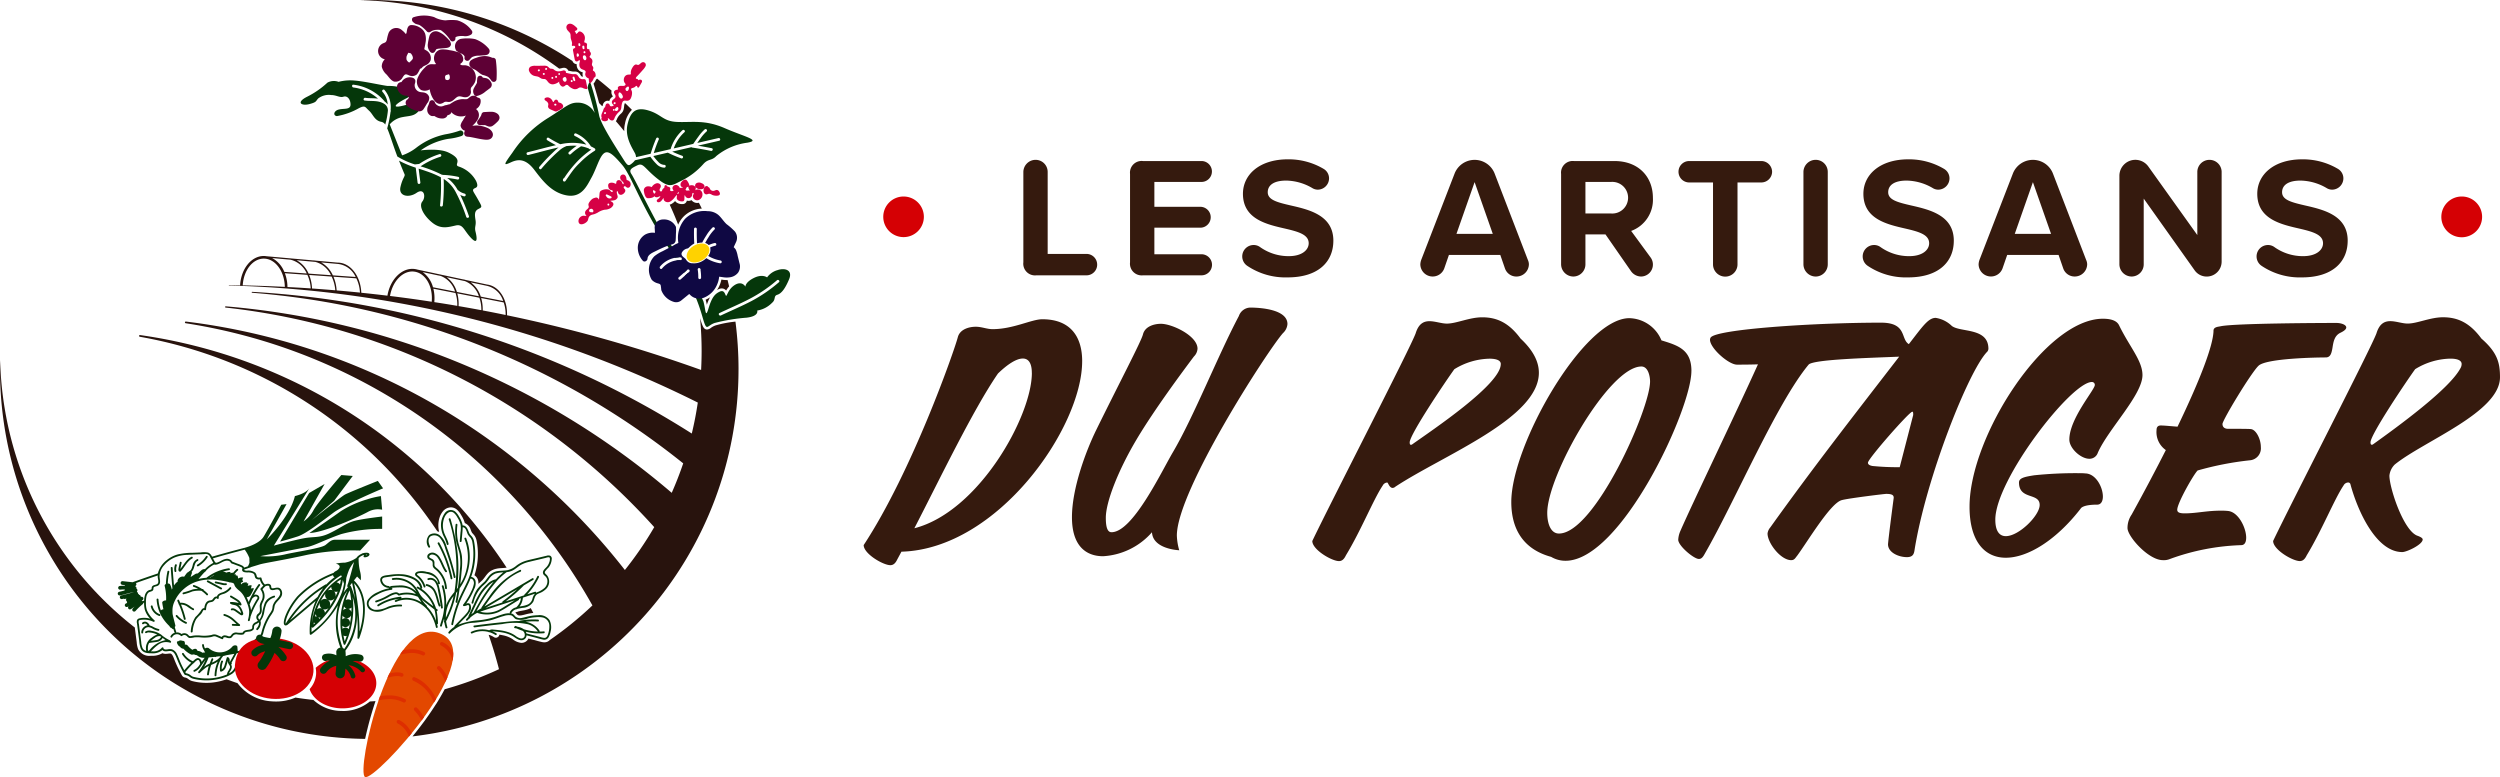
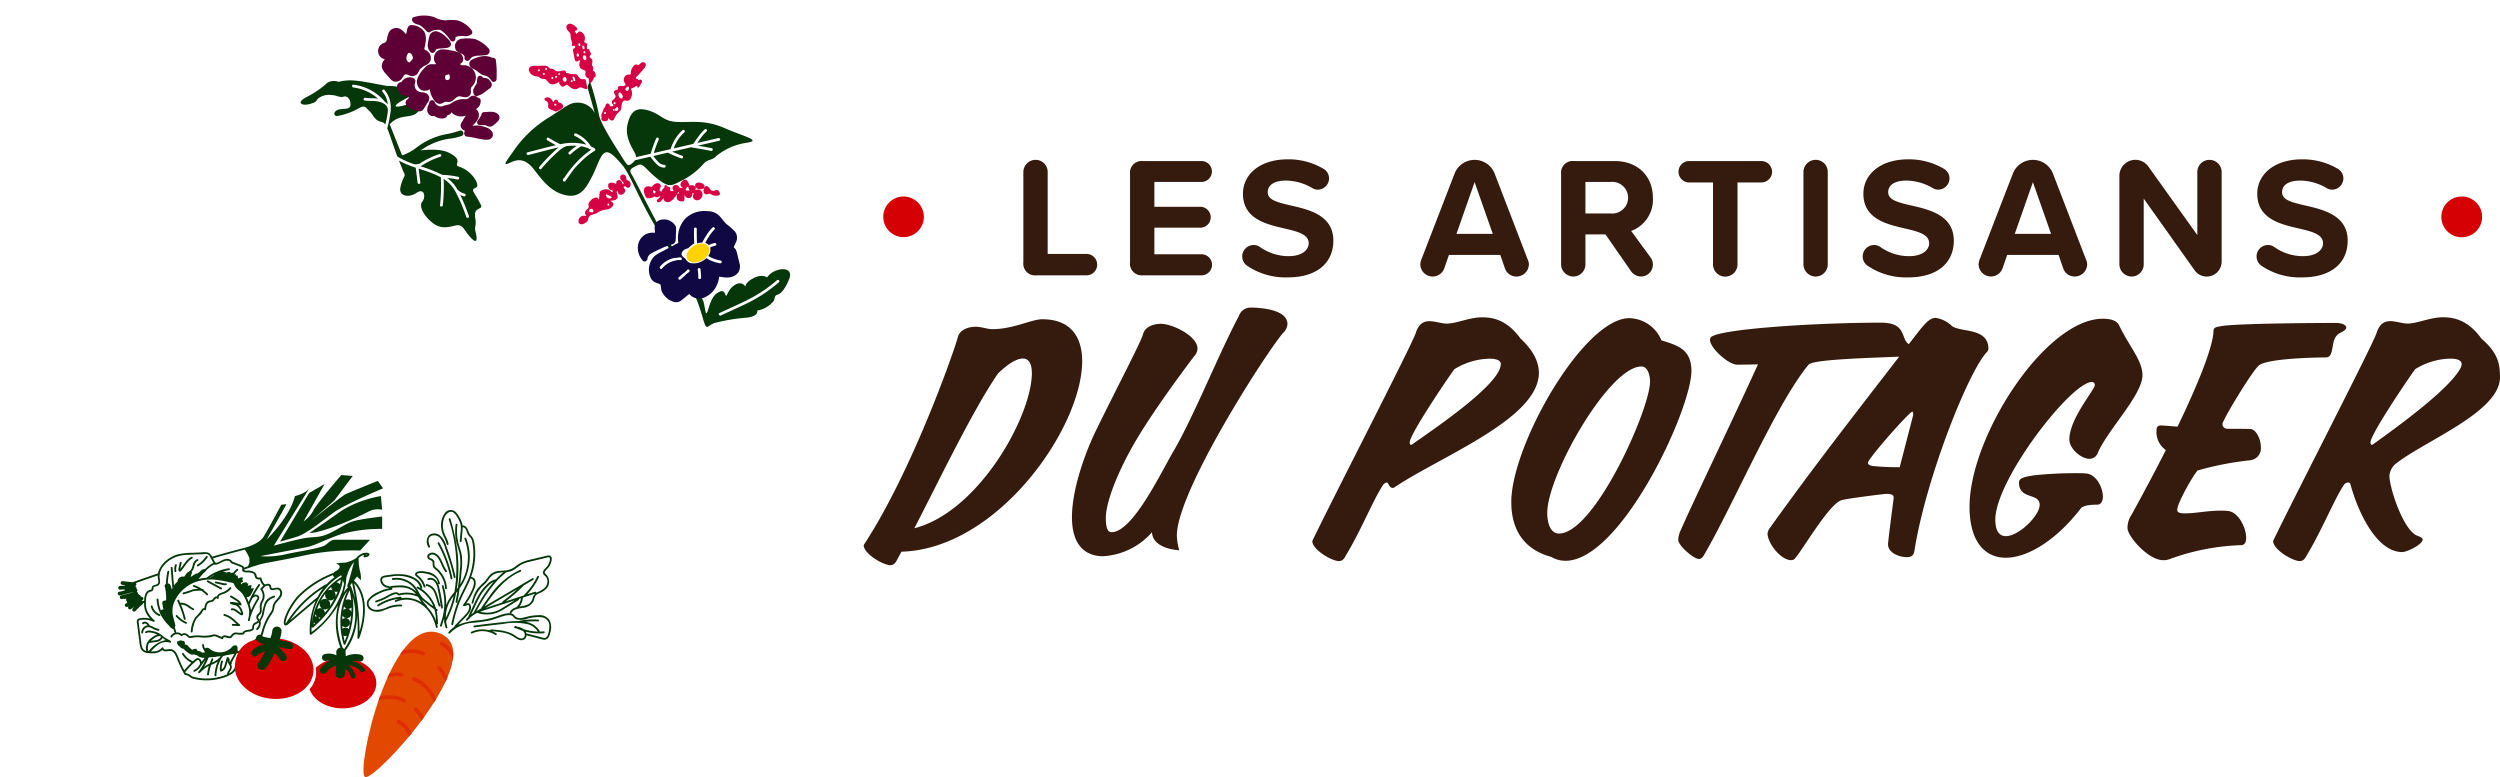
<svg xmlns="http://www.w3.org/2000/svg" width="427.629" height="132.934" viewBox="0 0 427.629 132.934">
  <g id="Groupe_14" data-name="Groupe 14" transform="translate(0 0)">
    <path id="Tracé_43" data-name="Tracé 43" d="M201.307,43.269a2.339,2.339,0,0,1-.769,1.538c-2.666,3.026-18.147,26.981-18.147,34.624a10.106,10.106,0,0,0,.409,2.513s-4.511-.154-4.665-3.078a12.018,12.018,0,0,1-8.355,4.1c-2.922,0-5.332-1.744-5.332-6.668s2.358-11.233,4.1-14.823c3.9-7.951,7.791-15.337,8.048-16.466.359-1.385,1.948-1.8,3.076-1.8,1.9,0,6.254,2.052,6.254,4.257a2.033,2.033,0,0,1-.616,1.334c-2,2.667-6.766,9.078-9.791,14.157-3.23,5.437-5.28,10.773-5.28,13.44,0,1.8.359,2.462.974,2.462,3.64,0,8.509-10.31,10.508-13.7,3.538-6,7.69-16.516,11.279-23.288a2.132,2.132,0,0,1,1.9-1.436c1.794,0,6.409.308,6.409,2.822m-35.116,6.36c0,11.336-14.405,32.11-30.912,32.573l-.718,1.333c-.359.77-.769.975-1.18.975-1.23,0-4.562-1.949-4.562-3.437,8.3-12.618,15.532-33.341,16.1-35.547.359-1.385,1.948-1.8,3.076-1.8,1.025,0,1.9.411,2.871.411,3.538,0,6.664-1.693,8.51-1.693,4.768,0,6.818,2.924,6.818,7.181m-8.612,2c0-1.744-.616-2.462-1.537-2.462-1.128,0-2.667,1.026-4.256,2.565-4.306,6.258-10.048,18.26-14.3,26.468,11.021-2.822,20.1-19.185,20.1-26.571M390.723,67.274a3.119,3.119,0,0,0-.922,1.9c0,2.1,2.357,9.284,4.715,10.259.564.205.974.411.974.667,0,.872-2.717,2.154-3.486,2.154-4.511,0-7.689-7.181-8.868-11.592a.391.391,0,0,0-.41-.308.92.92,0,0,0-.769.513c-1.537,2.257-3.742,7.746-6.305,11.952-.359.77-.769.975-1.179.975-1.231,0-4.563-1.949-4.563-3.437,3.024-6.361,16.969-33.393,17.686-35.547.512-1.642,1.384-2.052,2.358-2.052s2.05.411,2.973.411c1.641,0,3.845-1.077,6.05-1.077,2.665,0,4.665,1.077,6.561,3.642,2.769,2.411,3.179,4.206,3.179,6.617,0,6-12.971,10.875-17.995,14.926M401.95,50.809a1.406,1.406,0,0,0,.205-.718c0-.667-.82-.923-1.948-.923a11.874,11.874,0,0,0-6,1.8c-1.487,2.052-7.639,11.182-7.639,12.515,0,.257.052.411.205.411a.306.306,0,0,0,.205-.052c4.152-2.975,13.073-9.438,14.969-13.028m-131.542.461c0,6.617-12.047,32.469-21.53,32.469a4.806,4.806,0,0,1-2.46-.667c-4.87-1.334-6.818-4.873-6.818-9.387,0-9.694,12.354-31.444,20.2-31.444a6.1,6.1,0,0,1,5.486,3.8c2.871.872,5.126,1.59,5.126,5.232m-7.074,1.8c0-.718-.257-2.565-1.487-2.565-5.536,0-16.1,18.62-16.1,25.033,0,2,.667,3.539,2,3.539,6.1,0,15.585-21.287,15.585-26.007m-43.573,18a.715.715,0,0,1-.461.205c-.564,0-.769-.923-.923-.923a.92.92,0,0,0-.769.513c-1.537,2.257-3.742,7.746-6.305,11.952-.359.77-.769.975-1.179.975-1.23,0-4.563-1.949-4.563-3.437,3.024-6.361,16.969-33.393,17.686-35.547.512-1.642,1.384-2.052,2.358-2.052s2.05.411,2.973.411c1.641,0,3.845-1.077,6.05-1.077,2.666,0,4.665,1.077,6.561,3.642,2.2,2.052,3.127,4,3.127,5.848,0,7.8-16.4,14.105-24.556,19.491m18.045-20.979c0-.667-.82-.923-1.948-.923a11.874,11.874,0,0,0-6,1.8c-1.487,2.052-7.638,11.182-7.638,12.515,0,.257.051.411.2.411a.307.307,0,0,0,.205-.052c3.383-2.41,15.174-10.259,15.174-13.746M337.923,68.813a10.224,10.224,0,0,0-1.23-.052,68.34,68.34,0,0,0-7.639.359c-1.641.257-2.614.462-2.614,1.231,0,3.027,3.537,1.693,3.537,3.847,0,1.8-3.537,5.334-5.793,5.334-1.025,0-1.794-.769-1.794-2.821,0-6.822,12.97-23.544,16.508-23.544a.485.485,0,0,1,.512.513c0,.82-4.358,5.745-4.358,9.335,0,1.488,1.948,3.283,3.435,3.283a1.5,1.5,0,0,0,1.435-1.026c1.743-4,7.639-9.9,7.639-13.286,0-2.462-2.2-4.821-4-8.514-.462-.975-1.794-1.129-2.769-1.129-9.842,0-22.812,20.107-22.812,32.161,0,5.95,2.614,8.72,6.2,8.72,3.743,0,8.613-2.976,12.816-8.412,0,0,.257-.668,2.82-.668.666,0,.973-.615.973-1.385,0-1.539-1.128-3.8-2.871-3.95M320.955,48.038c-3.179,3.335-10.356,21.441-12.355,33.7-.1.718-.2,1.385-1.332,1.385-1.385,0-3.231-.769-3.231-2.2.1-1.334.872-7.13.974-7.951,0-.411-.205-.668-1.282-.668-.307,0-6.613.77-7.638,1.078-1.948.563-5.845,7.129-7.587,9.489-.307.359-.461.77-1.025.77-1.794,0-4.05-2.924-4.05-4.566a1.964,1.964,0,0,1,.462-1.026c7.341-10.256,14.021-18.812,22.054-29.217-5.206.218-14.72.468-15.493,1.363-5.485,6.618-12.559,23.288-17.686,32.213-.359.668-.615,1.027-1.077,1.027-.871,0-3.537-2.257-3.537-3.283a4.188,4.188,0,0,1,.359-1.488c2-4.616,9.483-20.107,13.277-28.519-1.589.051-2.768.051-3.588.051-1.435,0-4.613-2.821-4.613-4.257a.749.749,0,0,1,.1-.359c.821-1.436,17.686-2.565,29.169-2.565,4.473,0,3.3,2.826,4.742,3.672l1.051-1.364c1.589-2.051,2.46-3.128,3.537-3.128a5.074,5.074,0,0,1,2.769,1.385c1.487,1.129,6.2.256,6.254,3.847a.812.812,0,0,1-.256.615M308.344,58.81c0-.359,0-.563-.155-.563-.512,0-7.586,8.053-7.586,8.719,0,.257.2.462.769.564a42.723,42.723,0,0,0,4.665.205Zm57.773,2.411c-.359-.052-2.922-.052-3.947-.052-.512,0-.923-.256-.923-.82,0-.667,4.87-8.72,6.152-9.951,1.282-1.282,9.894-1.436,11.586-1.436.768-.052.922-.77,1.077-1.642.154-.974.307-2.051,1.332-2.565.769-.359,1.025-.667,1.025-.923,0-.461-.871-.769-1.691-.769-2.2,0-17.327.051-19.788.564-.41.1-1.23.1-1.23.769v.1c-.1,2.462-2.153,8-6.152,16.311-1.282-.1-2.307-.205-2.871-.205-.41,0-.718.205-.718.77a3.746,3.746,0,0,0,1.589,3.437c-1.692,3.335-3.64,7.027-5.845,11.028A4.042,4.042,0,0,0,345,78.148c0,1.436,3.588,5.489,6.05,5.489a2.7,2.7,0,0,0,1.23-.205,39,39,0,0,1,12.149-2.36c.616,0,.872-.513.872-1.282,0-1.693-1.333-4.412-3.128-4.566a10.433,10.433,0,0,0-1.23-.051c-2.41,0-4.152.461-6.152.461-.871,0-1.282-.154-1.282-.616,0-1.128,2.769-6,3.486-6.719a53.012,53.012,0,0,1,8.971-1.745A2.055,2.055,0,0,0,367.81,64.3c0-1.385-.821-2.976-1.692-3.078" transform="translate(18.912 12.177)" fill="#351a0e" />
    <path id="Tracé_44" data-name="Tracé 44" d="M235.473,18.7a3.677,3.677,0,0,0-6.854,0l-5.712,14.773a2.709,2.709,0,0,0-.147.732,2.111,2.111,0,0,0,4.1.7l.79-2.287h8.788l.791,2.287a2.061,2.061,0,0,0,1.963,1.407,2.126,2.126,0,0,0,2.138-2.111,1.926,1.926,0,0,0-.175-.732ZM228.94,29.013l3.105-8.852,3.106,8.852ZM167.484,34.26a1.832,1.832,0,0,1-1.816,1.847h-8.612a2,2,0,0,1-2.2-2.227V18.432a2.1,2.1,0,0,1,2.109-2.081,2.065,2.065,0,0,1,2.051,2.081V32.443h6.649a1.825,1.825,0,0,1,1.816,1.816m40.4-4.074c0,3.576-2.548,6.273-7.821,6.273a11.687,11.687,0,0,1-6.885-1.964,1.937,1.937,0,0,1-.878-1.612,1.957,1.957,0,0,1,1.933-1.963,1.864,1.864,0,0,1,1.114.351,8.4,8.4,0,0,0,4.921,1.554c2.285,0,3.4-1.084,3.4-2.2,0-1.466-1.7-1.964-3.954-2.492-3.193-.732-7.294-1.611-7.294-5.979,0-3.253,2.812-5.891,7.7-5.891a11.739,11.739,0,0,1,6.063,1.612,1.887,1.887,0,0,1,.967,1.642,1.946,1.946,0,0,1-1.9,1.935,1.81,1.81,0,0,1-1-.293,9.1,9.1,0,0,0-4.423-1.26c-2.168,0-3.164.82-3.164,1.993,0,1.319,1.641,1.729,3.9,2.256,3.223.733,7.323,1.7,7.323,6.038M177.267,20.132v4.25h7.851a1.788,1.788,0,1,1,0,3.576h-7.851V32.5h8.056a1.8,1.8,0,1,1,0,3.606H175.305a2,2,0,0,1-2.2-2.227V18.755a1.992,1.992,0,0,1,2.2-2.2h10.018a1.788,1.788,0,1,1,0,3.576ZM381.384,30.186c0,3.576-2.548,6.273-7.822,6.273a11.686,11.686,0,0,1-6.884-1.964,1.935,1.935,0,0,1-.878-1.612,1.957,1.957,0,0,1,1.933-1.963,1.859,1.859,0,0,1,1.113.351,8.408,8.408,0,0,0,4.922,1.554c2.285,0,3.4-1.084,3.4-2.2,0-1.466-1.7-1.964-3.955-2.492-3.192-.732-7.294-1.611-7.294-5.979,0-3.253,2.813-5.891,7.7-5.891a11.742,11.742,0,0,1,6.064,1.612,1.886,1.886,0,0,1,.966,1.642,1.945,1.945,0,0,1-1.9,1.935,1.816,1.816,0,0,1-1-.293,9.1,9.1,0,0,0-4.423-1.26c-2.167,0-3.163.82-3.163,1.993,0,1.319,1.64,1.729,3.9,2.256,3.223.733,7.323,1.7,7.323,6.038M330.97,18.7a3.677,3.677,0,0,0-6.855,0L318.4,33.469a2.709,2.709,0,0,0-.147.732,2.111,2.111,0,0,0,4.1.7l.791-2.287h8.788l.79,2.287a2.061,2.061,0,0,0,1.963,1.407,2.126,2.126,0,0,0,2.139-2.111,1.926,1.926,0,0,0-.176-.732Zm-6.533,10.317,3.105-8.852,3.105,8.852Zm35.387-10.581v15.33a2.551,2.551,0,0,1-2.548,2.55,2.516,2.516,0,0,1-2.08-1.084l-8.7-12.252V34.23a2.082,2.082,0,0,1-2.051,2.081,2.113,2.113,0,0,1-2.109-2.081V19.077a2.729,2.729,0,0,1,4.951-1.583l8.378,11.724V18.432a2.08,2.08,0,1,1,4.16,0m-97.283,4.426c0-3.635-2.491-6.3-6.562-6.3h-6.942a1.992,1.992,0,0,0-2.2,2.2V34.23a2.114,2.114,0,0,0,2.11,2.081A2.083,2.083,0,0,0,251,34.23V29.1h3.427l4.394,6.33a2.145,2.145,0,0,0,1.728.88,2.051,2.051,0,0,0,1.582-3.283l-3.31-4.514a5.681,5.681,0,0,0,3.721-5.657m-7.177,2.667H251V20.132h4.365a2.706,2.706,0,1,1,0,5.393m58.645,4.661c0,3.576-2.548,6.273-7.822,6.273a11.686,11.686,0,0,1-6.884-1.964,1.935,1.935,0,0,1-.878-1.612,1.957,1.957,0,0,1,1.933-1.963,1.859,1.859,0,0,1,1.113.351,8.408,8.408,0,0,0,4.922,1.554c2.285,0,3.4-1.084,3.4-2.2,0-1.466-1.7-1.964-3.955-2.492-3.192-.732-7.294-1.611-7.294-5.979,0-3.253,2.813-5.891,7.7-5.891a11.743,11.743,0,0,1,6.064,1.612,1.886,1.886,0,0,1,.966,1.642,1.945,1.945,0,0,1-1.9,1.935,1.81,1.81,0,0,1-1-.293,9.106,9.106,0,0,0-4.424-1.26c-2.167,0-3.163.82-3.163,1.993,0,1.319,1.64,1.729,3.9,2.256,3.222.733,7.323,1.7,7.323,6.038m-21.56-11.754v15.8a2.082,2.082,0,0,1-2.051,2.081,2.113,2.113,0,0,1-2.109-2.081v-15.8A2.1,2.1,0,0,1,290.4,16.35a2.064,2.064,0,0,1,2.051,2.081m-9.52-.029a1.851,1.851,0,0,1-1.846,1.818h-4.072V34.23a2.094,2.094,0,0,1-4.189,0V20.22h-4.072a1.832,1.832,0,1,1,0-3.664h12.332a1.857,1.857,0,0,1,1.846,1.847" transform="translate(20.19 10.99)" fill="#351a0e" />
    <path id="Tracé_45" data-name="Tracé 45" d="M405.5,25.814a3.486,3.486,0,1,1-3.485-3.488,3.47,3.47,0,0,1,3.485,3.488M135.476,22.326a3.473,3.473,0,1,0,3.486,3.488,3.477,3.477,0,0,0-3.486-3.488" transform="translate(19.067 11.287)" fill="#d50004" />
    <g id="Groupe_15" data-name="Groupe 15" transform="translate(0 0)">
-       <path id="Tracé_46" data-name="Tracé 46" d="M116,38.424c-.447-1.16-.932-2.3-1.447-3.421a1.448,1.448,0,0,0,.286-.106,2.141,2.141,0,0,0,.637-.513.989.989,0,0,0,.191.21,1.583,1.583,0,0,0,1,.315h.081a.728.728,0,0,0,.739-.593.974.974,0,0,0,.293.045,1.052,1.052,0,0,0,.395-.079.64.64,0,0,0,.109-.049c.02.026.041.053.064.078a1.217,1.217,0,0,0,1.2.372c.169.334.337.669.5,1a4.642,4.642,0,0,0-3.153,1.4A4.831,4.831,0,0,0,116,38.424m-9.1-17.237a4.421,4.421,0,0,1,1.191-2.4q-.561-.569-1.139-1.125a.654.654,0,0,0-.07-.006.14.14,0,0,0-.019.032,1.758,1.758,0,0,0-.108.52c-.01.082-.019.165-.032.245a1.872,1.872,0,0,1-.172.583,1.527,1.527,0,0,1-.351.423l-.051.046a2.579,2.579,0,0,0-.549.711,1.411,1.411,0,0,0-.055.132,1.577,1.577,0,0,1-.2.378c.489.565.971,1.137,1.438,1.72a4.7,4.7,0,0,1,.113-1.26m16.569,28.155a.916.916,0,0,1,.739.359,4.07,4.07,0,0,1,.509-.713c-.082-.361-.172-.72-.261-1.079-.037,0-.072,0-.109,0-.161,0-.329-.006-.512-.024-.032,0-.141-.018-.279-.038l-.161-.022c-.017.091-.036.179-.059.265a4.9,4.9,0,0,1-.329.9,4.792,4.792,0,0,1-.352.616c.087-.047.175-.095.266-.137a1.325,1.325,0,0,1,.549-.133m-2.557,2.786a7.8,7.8,0,0,1,.542-1.27,4.011,4.011,0,0,1-.756.418c.017.046.031.088.041.126.07.246.127.495.173.727m-18.443-34.5c.179.178.361.36.538.542.024-.028.049-.054.072-.079a.2.2,0,0,0,.031-.035.907.907,0,0,1,.624-.792.8.8,0,0,1,.2-.027.747.747,0,0,1,.291.06.9.9,0,0,1,.026-.1,1.23,1.23,0,0,1,.453-.591,1.108,1.108,0,0,0,.131-.115.457.457,0,0,0-.04-.079,1.046,1.046,0,0,1-.178-.9c-.81-.7-1.637-1.393-2.482-2.056a.8.8,0,0,1-.183.159,2.458,2.458,0,0,1-.424.7h0c.3.963.656,2.17.945,3.31m-43.9,103.987a7.024,7.024,0,0,1-4.965-1.88q-1.543-.163-3.061-.405a8.346,8.346,0,0,1-3.33.675c-.272,0-.548-.012-.821-.036a7.828,7.828,0,0,1-5.763-3.1q-.943-.321-1.873-.673c-.2.073-.407.141-.608.2a9.948,9.948,0,0,1-2.055.386c-.257.021-.521.032-.781.032a9.846,9.846,0,0,1-1.3-.087,9.265,9.265,0,0,1-1-.185,2.019,2.019,0,0,1-.6-.231,2.678,2.678,0,0,1-.218-.156,1.583,1.583,0,0,0-.141-.1,1.14,1.14,0,0,0-.355-.146l-.047-.01a.724.724,0,0,1-.537-.368c-.2-.332-.37-.675-.519-.97-.291-.583-.564-1.2-.834-1.888-.132-.333-.33-.841-.616-.875a.643.643,0,0,0-.086-.005,2.6,2.6,0,0,0-.31.028,3.237,3.237,0,0,1-.412.033,1.286,1.286,0,0,1-.551-.111,3.456,3.456,0,0,1-1.914.442h-.069a2.142,2.142,0,0,1-2.177-1.132,4.171,4.171,0,0,1-.24-1.137c-.009-.078-.018-.158-.028-.236l-.3-2.33A59.95,59.95,0,0,1,.02,61.6Q0,62.4,0,63.2a63.177,63.177,0,0,0,62.454,63.188c.161-.747.315-1.389.421-1.812.386-1.552.842-3.122,1.358-4.651-.323.023-.644.046-.968.064a7.168,7.168,0,0,1-4.688,1.629M126.324,63.2a63.193,63.193,0,0,1-55.761,62.764c.5-.611,1.162-1.443,1.885-2.421l.019-.021c.14-.188.279-.378.416-.568l.013-.024c.549-.763,1.121-1.6,1.673-2.466a.264.264,0,0,0,.026-.029q.211-.333.412-.663a.278.278,0,0,0,.019-.045c.365-.6.712-1.214,1.037-1.83a59.729,59.729,0,0,0,9.29-3.43q-.769-2.987-1.769-5.876a.4.4,0,0,0,.1.014h.01a3.58,3.58,0,0,1,.8.383.6.6,0,0,0,.328.1.575.575,0,0,0,.288-.087.745.745,0,0,0,.07-.037.637.637,0,0,0,.219-.32.646.646,0,0,0,.018-.083c.124.017.25.036.378.06.074.012.14.029.211.045a4.6,4.6,0,0,1,1.643.643l.068.046a2.743,2.743,0,0,0,1.476.611,1.349,1.349,0,0,0,.722-.206,1.245,1.245,0,0,0,.474-.533l.976.251c.143.037.287.078.432.118l.26.07c.114.032.228.059.343.087.132.033.264.065.4.091a1.787,1.787,0,0,0,.313.029,1.315,1.315,0,0,0,.515-.1v0l.012-.009a1.088,1.088,0,0,0,.1-.049,1.26,1.26,0,0,0,.288-.223,60.5,60.5,0,0,0,7.309-5.933,96.748,96.748,0,0,0-69.591-48.27.146.146,0,0,1,.04-.288,112.632,112.632,0,0,1,75.1,42.5,60.259,60.259,0,0,0,5.022-7.333A115.737,115.737,0,0,0,38.6,52.612a.1.1,0,0,1-.095-.105.107.107,0,0,1,.117-.106A134.705,134.705,0,0,1,114.9,84.3q1.089-2.466,1.965-5.041a134.658,134.658,0,0,0-73.738-29.18.077.077,0,0,1-.072-.077.079.079,0,0,1,.083-.079,156.919,156.919,0,0,1,75.194,24.236q.628-2.611,1.027-5.3A190.671,190.671,0,0,0,39.17,48.836a.033.033,0,0,1-.031-.032.03.03,0,0,1,.032-.029c.633.008,1.264.021,1.9.033.152-2.805,1.906-5.019,4.048-5.019a3.151,3.151,0,0,1,.494.044l3.912.35a2.438,2.438,0,0,1,.256.023l3.759.336h0a3.039,3.039,0,0,1,.485.044l3.725.335c2.177,0,3.948,2.285,4.051,5.156q2.238.229,4.468.5c.47-2.805,2.494-4.827,4.638-4.564a3.421,3.421,0,0,1,.487.1l3.839.825a2.158,2.158,0,0,1,.252.054l3.69.791h0a2.613,2.613,0,0,1,.476.105l3.657.784c2.071.252,3.52,2.548,3.417,5.257a246.269,246.269,0,0,1,33.2,9.353q.086-1.613.088-3.244c0-1.894-.092-3.764-.263-5.615.4,1.378.616,1.942,1.192,1.942a1.2,1.2,0,0,0,.666-.285,3.009,3.009,0,0,1,.8-.419,19.065,19.065,0,0,1,3.393-.646,63.864,63.864,0,0,1,.526,8.183M54.927,44.89A4.7,4.7,0,0,1,56.934,47.1l3.9.277a3.79,3.79,0,0,0-3.087-2.234Zm-4.2-.376A4.684,4.684,0,0,1,52.782,46.8l3.828.273A4.1,4.1,0,0,0,53.941,44.8Zm-4.178-.373a4.663,4.663,0,0,1,2.084,2.365l3.837.276A4.1,4.1,0,0,0,49.7,44.423l-.031,0a2.353,2.353,0,0,0-.343-.026V44.39Zm2.171,4.934c-.051-2.682-1.643-4.836-3.6-4.836-1.9,0-3.452,2.015-3.6,4.575q3.614.077,7.2.26m4.428.258a6.4,6.4,0,0,0-.57-2.318l-3.85-.277a6.878,6.878,0,0,1,.444,2.361q1.99.1,3.976.235m4.205.323a6.589,6.589,0,0,0-.624-2.347l-3.843-.273a6.917,6.917,0,0,1,.488,2.313c1.33.09,2.655.2,3.978.306m4.218.392a6.264,6.264,0,0,0-.617-2.436l-3.916-.278a6.975,6.975,0,0,1,.543,2.342q2,.173,3.99.373M80.509,48.3a4.708,4.708,0,0,1,1.724,2.438l3.836.752a3.793,3.793,0,0,0-2.791-2.6Zm-4.122-.884a4.674,4.674,0,0,1,1.76,2.521l3.766.739a4.1,4.1,0,0,0-2.371-2.584ZM70.85,46.46c-1.9-.233-3.7,1.611-4.136,4.168q3.583.438,7.132.986c.241-2.632-1.07-4.916-3-5.153m3.215,2.677,3.776.742A4.1,4.1,0,0,0,75.378,47.2l-.028-.005a2.361,2.361,0,0,0-.338-.069v0l-2.727-.584a4.654,4.654,0,0,1,1.78,2.6m4.151,3.182a6.4,6.4,0,0,0-.3-2.2l-3.788-.742a6.873,6.873,0,0,1,.161,2.3q1.967.3,3.923.637m4.126.743A6.56,6.56,0,0,0,82,50.924l-3.78-.741a6.872,6.872,0,0,1,.219,2.176q1.954.336,3.9.7m4.151.82a6.256,6.256,0,0,0-.333-2.145l-3.853-.755a6.957,6.957,0,0,1,.265,2.124q1.967.369,3.921.777M95.65,11.741a2.867,2.867,0,0,0,.461-.091l.032-.008a1.333,1.333,0,0,1,.324-.046.775.775,0,0,1,.5.17.765.765,0,0,1,.232.317c.238.053.482.1.72.144a.585.585,0,0,0,.106.008c.041,0,.082,0,.122,0s.1,0,.154,0a1.023,1.023,0,0,1,.79.318,1.765,1.765,0,0,1,.218.3c.027.042.053.085.082.124a.332.332,0,0,0,.187.123.383.383,0,0,0,.061,0h.081a1.156,1.156,0,0,1-.077-.363,1.089,1.089,0,0,1,.05-.345c-.045-.021-.1-.04-.138-.053a1.665,1.665,0,0,1-.37-.172,1.279,1.279,0,0,1-.535-.943,1.667,1.667,0,0,1-.008-.254.8.8,0,0,1-.146-.017.781.781,0,0,1-.574-.516A62.838,62.838,0,0,0,63.162,0q-.8,0-1.595.021A59.687,59.687,0,0,1,95.65,11.741ZM75.125,90.991A4.341,4.341,0,0,1,75,90.3c-.013-.131-.019-.259-.02-.39a4.311,4.311,0,0,1,.236-1.467,3.207,3.207,0,0,1,.482-.9,1.833,1.833,0,0,1,1.429-.76,1.6,1.6,0,0,1,1.023.383c.032.027.059.056.09.086a3.772,3.772,0,0,1,.66.878l.033.056a4.809,4.809,0,0,1,.575,1.289,1.782,1.782,0,0,1,1.011,1.146l.079.2c.012.033.027.064.041.1a1.015,1.015,0,0,0,.133.241c.04.051.085.1.128.145l.008.008.033.04c.051.055.1.11.151.172a1.441,1.441,0,0,1,.09.128,2,2,0,0,1,.172.3c.005.012.009.024.013.036a2.667,2.667,0,0,1,.155.495,11.551,11.551,0,0,1-.368,5.915,1.409,1.409,0,0,1,.585.725,1.688,1.688,0,0,1,.088.747c.092-.09.187-.174.279-.259v0c.141-.128.283-.255.418-.393a5.711,5.711,0,0,0,.433-.538c.088-.12.178-.244.275-.364a4.018,4.018,0,0,1,.318-.35,2.487,2.487,0,0,1,.535-.381,2.952,2.952,0,0,1,.918-.32c.05-.012.1-.026.147-.033.26-.037.517-.051.766-.068a7.093,7.093,0,0,0,.743-.07A90.224,90.224,0,0,0,23.959,57.313a.148.148,0,0,0-.168.146.146.146,0,0,0,.122.145A77.358,77.358,0,0,1,74.8,90.873a2.176,2.176,0,0,1,.328.118M88.409,105.06a.892.892,0,0,0,.088.1.58.58,0,0,0,.406.12,2.208,2.208,0,0,0,.357-.036c.095-.018.19-.04.286-.063s.214-.053.324-.081c.2-.053.4-.1.6-.142l.009,0c.247-.049.5-.086.747-.113q-.219-.419-.444-.832a2.947,2.947,0,0,1-.329.155,5.13,5.13,0,0,1-.981.259l-.225.04-.073.014c-.14.023-.278.05-.412.081-.028.008-.058.012-.086.021a.662.662,0,0,1-.266.088l-.041.006a1.243,1.243,0,0,0-.222.114,2.126,2.126,0,0,1,.233.241c.009.013.02.022.029.033" transform="translate(0 -0.001)" fill="#28130d" />
      <path id="Tracé_47" data-name="Tracé 47" d="M22.059,77.946,22.2,77.9a2.234,2.234,0,0,0-.053.356q-1.958.654-3.9,1.347a.317.317,0,0,1,.092.218.335.335,0,0,1-.206.3l.012.04a.3.3,0,0,1,.186.378.33.33,0,0,1,.182.286.3.3,0,0,1-.085.211l.031.1a.306.306,0,0,1,.149.187.329.329,0,0,1,.006.106.309.309,0,0,1,.042.019.25.25,0,0,1,.038.026.408.408,0,0,1,.051.042.271.271,0,0,1,.029.045.259.259,0,0,1,.033.062l0,.008a.317.317,0,0,1,.238.146.292.292,0,0,1,.036.195.316.316,0,0,1,.357.51c-.064.058-.131.114-.195.17a.292.292,0,0,1,.142.053l.433-.137c0,.047-.005.1-.005.142,0,.065,0,.129,0,.195l-.282.088a.312.312,0,0,1-.091.2,10.407,10.407,0,0,0-1.264,1.2.318.318,0,0,1-.45-.45c.1-.111.2-.213.307-.319-.211.154-.425.3-.643.447a.321.321,0,0,1-.435-.114.308.308,0,0,1,.053-.377l-.172.083a.327.327,0,0,1-.437-.114.322.322,0,0,1,.115-.436l.252-.123a.377.377,0,0,1-.051-.095.284.284,0,0,1,0-.16.343.343,0,0,1-.105-.1.317.317,0,0,1,.044-.372c-.087.015-.175.029-.261.049a.348.348,0,0,1-.242-.035l-.246.06a.318.318,0,1,1-.169-.614c.738-.167,1.464-.381,2.2-.559-.8.09-1.587.395-2.382.549a.324.324,0,0,1-.391-.222.32.32,0,0,1,.222-.392c.314-.06.622-.142.932-.226a.358.358,0,0,1,.064-.179c-.281,0-.562.013-.842.042a.32.32,0,0,1-.318-.319.327.327,0,0,1,.318-.318c.27-.029.543-.037.816-.042a.314.314,0,0,1,.023-.1l-.418-.046a.327.327,0,0,1-.318-.319.317.317,0,0,1,.318-.318l1.738.192a.163.163,0,0,1,.046-.026q2.144-.773,4.306-1.494M47.885,64.2,42.91,72.511s1.641-.424,3.07-.9,4.128-2.6,6.033-4.024S60.535,63.4,60.535,63.4l-.9-1.27s-4.922,1.96-5.61,2.33-5.716,4.395-5.716,4.395l3.863-3.336,3.177-4.236-1.958-.159s-3.758,4.342-4.711,5.931a5.531,5.531,0,0,1-1.746,2.012l3.6-6.408Zm3.494,6.885c-1.8.847-2.594.529-4.341.847S41.852,73.2,41.852,73.2l6.087-9.851c-.583.954-2.487,1.376-2.487,1.376-.9,3.655-4.817,7.414-4.817,7.414L44.022,66.1l-.9.105s-2.17,4.078-3.016,5.456c-.685,1.114-2.513,1.707-3.187,1.893-.055.015-.11.031-.167.045l-.087.021v0q-2.782.723-5.544,1.517l.158.288c.711-.205,1.42-.414,2.134-.611,1.148-.318,2.3-.623,3.453-.923a6.189,6.189,0,0,1,.792,1.425l.019.81a2.51,2.51,0,0,1-.274.614c-.261.091-.524.178-.785.268a.279.279,0,0,1,.017.142,1.338,1.338,0,0,0-.045.205l1.3-.446a.177.177,0,0,0,.064-.041c.464-.138,1.035-.311,1.459-.445.847-.264,3.811-.688,8.1-1.642a40.48,40.48,0,0,1,9.1-.741l1.695-1.853H52.437c-.794,0-1.005.318-1.747.9s-5.08,1.165-7.038,1.642A14.264,14.264,0,0,1,39.523,75s6.562-1.271,7.939-1.537,3.123-1.27,5.874-2.224a25.73,25.73,0,0,1,7.04-.9V68.221s-3.282.37-4.711.741-2.487,1.271-4.286,2.119m6.351-5.772a17.469,17.469,0,0,0-4.446,2.012c-.9.688-5.345,3.708-5.345,3.708,2.275.053,8.785-2.913,10-3.6a3.549,3.549,0,0,1,2.435-.37l-.211-2.331a15.161,15.161,0,0,0-2.435.583" transform="translate(4.993 20.13)" fill="#05370a" />
      <path id="Tracé_48" data-name="Tracé 48" d="M42.234,77.386c-.369-.449-.854-.208-1.331-.158-.1.009-.2.012-.256-.081-.07-.117-.041-.278-.1-.4a.542.542,0,0,0-.493-.282,1.243,1.243,0,0,0-.506.109.169.169,0,0,0-.044,0,2.059,2.059,0,0,1-.571-1.084.162.162,0,0,0-.2-.11c-.255.042-.544.068-.621-.235a1.1,1.1,0,0,0-.26-.582,1.972,1.972,0,0,0-1.382-.351,1,1,0,0,1-.441-.072c-.09-.055-.072-.059-.059-.151a.739.739,0,0,0,.02-.176.608.608,0,0,0-.342-.456,5.42,5.42,0,0,0-.817-.336l-.883-.343a1.06,1.06,0,0,0-1.167-.454c-.59.1-1.055.573-1.643.652a.183.183,0,0,0-.145-.1q-.271-.5-.544-.989a1.279,1.279,0,0,0-.643-.665,3.634,3.634,0,0,0-1.274-.022l-1.337.055a11.436,11.436,0,0,0-2.6.285,5.215,5.215,0,0,0-1.973,1.057,4.231,4.231,0,0,0-1.3,1.806,2.524,2.524,0,0,0-.131,1.091c.032.292.186.716.013.988-.143.226-.492.237-.717.337a.612.612,0,0,0-.261.2c-.094.132-.068.252-.091.4-.026.168-.247.165-.379.21a1.083,1.083,0,0,0-.355.2,1.467,1.467,0,0,0-.412.7,3.708,3.708,0,0,0-.131,1.014,5.286,5.286,0,0,0,.1,1.392,3.751,3.751,0,0,0,.944,1.6,3.606,3.606,0,0,0-1.862-.056.564.564,0,0,0-.382.261.986.986,0,0,0-.024.587q.1.744.191,1.487l.2,1.526a4.914,4.914,0,0,0,.237,1.257c.31.759,1.1.859,1.825.852a2.62,2.62,0,0,0,1.9-.558.12.12,0,0,0,.015.023c.41.388.932.092,1.418.15.552.065.807.711.984,1.16.246.628.515,1.246.817,1.849.16.318.323.637.5.943.081.137.146.132.3.168a1.583,1.583,0,0,1,.491.2c.126.077.233.181.357.258a1.6,1.6,0,0,0,.468.177,8.854,8.854,0,0,0,.95.176,9.278,9.278,0,0,0,1.987.053,9.441,9.441,0,0,0,1.96-.368,5.764,5.764,0,0,0,1.693-.742,2.488,2.488,0,0,0,.9-1.351,3.628,3.628,0,0,1,.688-1.53c.393-.4.932-.615,1.341-1a6.02,6.02,0,0,0,.891-1.36,2,2,0,0,1,.543-.62,3.187,3.187,0,0,0,.652-.475,1.8,1.8,0,0,0,.329-.757,9.929,9.929,0,0,1,.3-.973,9.57,9.57,0,0,1,.888-1.793,8.736,8.736,0,0,0,.5-.791,4.184,4.184,0,0,0,.213-.909c.146-.611.742-.987,1.063-1.5a1.176,1.176,0,0,0,.006-1.388M21.59,85.412c.059.04.118.079.175.12a1.043,1.043,0,0,1-.731.543c-.337.063-.679.1-1.02.146a4.469,4.469,0,0,1,.66-.508,1.233,1.233,0,0,1,.916-.3m-1.868,1.165.766-.105a5.652,5.652,0,0,0,.749-.115,1.345,1.345,0,0,0,.784-.633c.167.127.333.254.506.37a4.726,4.726,0,0,0-2.712,1.669c-.051.049-.117.131-.188.15-.122.035-.111-.031-.119-.137a3.277,3.277,0,0,1,0-.572,1.448,1.448,0,0,1,.216-.627m9.48,6.072a8.811,8.811,0,0,1-1.718-.226,1.642,1.642,0,0,1-.432-.142c-.118-.067-.216-.164-.329-.24A1.877,1.877,0,0,0,26,91.753c-.035-.063-.067-.126-.1-.188h0a13.207,13.207,0,0,1,1.339-1.456c.018-.018.037-.033.056-.051a.165.165,0,0,0,.149-.133c.051-.046.1-.094.154-.138a1.268,1.268,0,0,1,.378-.282c.342-.114.428.418.46.636a.118.118,0,0,0,.012.032l-.131.179a2.167,2.167,0,0,1-.916.846c-.191.07-.108.379.085.308a2.383,2.383,0,0,0,1.044-.909c.284-.383.561-.77.84-1.157a8.886,8.886,0,0,1-1.225,2.043c-.126.158.073.369.225.226a9.893,9.893,0,0,1,1.023-.884,3.678,3.678,0,0,1,.528-.309,9.639,9.639,0,0,0-.3,1.4.167.167,0,0,0,.111.2.161.161,0,0,0,.2-.111,9.5,9.5,0,0,1,.387-1.666l.3-.123a3.959,3.959,0,0,0,.824-.455,6.483,6.483,0,0,0-.538,2.362c-.006.205.311.2.319,0a6.1,6.1,0,0,1,.836-2.875.166.166,0,0,0,.022-.064,3.7,3.7,0,0,0,.288-.369,4.3,4.3,0,0,0,.549-.137c.459-.074.917-.154,1.373-.243l-.446.815c-.095.174-.2.346-.286.524a.664.664,0,0,0-.044.117l0-.006c-.056-.169-.005-.355-.046-.528a.485.485,0,0,0-.251-.333.162.162,0,0,0-.234.095c-.12.411-.236.827-.362,1.237a1.236,1.236,0,0,1-.483.748,2.975,2.975,0,0,1,.2-1.315c.076-.191-.233-.274-.307-.085a3.262,3.262,0,0,0-.186,1.667.16.16,0,0,0,.195.112,1.22,1.22,0,0,0,.824-.848c.122-.329.215-.672.309-1.012v.051a.94.94,0,0,0,.092.429c.11.222.332.414.279.684a2,2,0,0,1-.315.609,1.317,1.317,0,0,0-.2.568c-.12.05-.241.1-.36.14a9.128,9.128,0,0,1-3.447.55m4.761-4.5.008.018c-.014,0-.028,0-.042.008l.035-.026m-2.654,1.31a3.954,3.954,0,0,1-.861.468c.061-.164.124-.327.2-.487.083-.186-.191-.349-.274-.161-.119.267-.222.538-.316.813a4.838,4.838,0,0,0-.971.573,9.328,9.328,0,0,0,.779-1.61c.343-.029.687-.059,1.03-.1a.212.212,0,0,1,.026.01.137.137,0,0,0,.2-.038c.15-.018.3-.04.45-.059.12,0,.24,0,.36-.008a3.485,3.485,0,0,1-.615.6M41.6,79.061a2.726,2.726,0,0,0-.74,1.127c-.054.228-.045.468-.122.692a2.941,2.941,0,0,1-.386.668,9.988,9.988,0,0,0-1.292,2.735c-.064.214-.11.433-.178.645a1,1,0,0,1-.456.577,2.755,2.755,0,0,0-.884.8c-.234.354-.4.75-.643,1.1a3.5,3.5,0,0,1-1.021.856,2.737,2.737,0,0,0-.874.823,5.1,5.1,0,0,0-.456,1.2,2.392,2.392,0,0,1-.647,1.164,2.513,2.513,0,0,1-.528.345,2.463,2.463,0,0,1,.227-.415,1.284,1.284,0,0,0,.257-.722.823.823,0,0,0-.142-.39.152.152,0,0,0,.091-.041.16.16,0,0,0,0-.226h0v-.009c.009-.017.012-.04.019-.058a2.34,2.34,0,0,1,.118-.215c.086-.158.17-.314.256-.47l.492-.9c.3-.063.606-.12.907-.19.2-.046.115-.352-.085-.308-.218.05-.437.094-.656.14a.158.158,0,0,0,0-.035c-.014-.22-.029-.442-.044-.663-.029-.429-.644-.35-.854-.1a2.831,2.831,0,0,1-4.039.288.594.594,0,0,0-.642.04,1.259,1.259,0,0,1-.187-.584c-.01-.2-.329-.205-.319,0a1.683,1.683,0,0,0,.329.895.3.3,0,0,0,.041.122c.049.079.1.163.15.25a3.266,3.266,0,0,0-.47.049,1.7,1.7,0,0,0-.607-.292,1.056,1.056,0,0,0-.165,0,.367.367,0,0,0-.059-.05,1.177,1.177,0,0,1-.115-.178c-.154-.267-.564-.122-.761.028A3.39,3.39,0,0,1,26.286,87a.488.488,0,0,0-.507-.115c.106-.037.035-.3.035-.367,0-.288-.325-.34-.553-.283.2-.049.129-.019.024-.059a.612.612,0,0,0-.411.017.631.631,0,0,0-.2.118.153.153,0,0,0-.206.185c.013.041.028.085.044.127a.211.211,0,0,0,.087.205.762.762,0,0,0,.4.4H25a.616.616,0,0,0,.142.17.752.752,0,0,0,.443.169,4.132,4.132,0,0,0,1.286.98.463.463,0,0,0,.365,0c.07,0,.141.006.211.012a.8.8,0,0,0,.384.1c.155.086.291.205.446.291a1.692,1.692,0,0,0,.935.16c-.173.238-.346.475-.517.714a.8.8,0,0,0-.457-.616c-.369-.144-.674.179-.926.4-.037.033-.073.069-.11.1a3.337,3.337,0,0,1-1.57-1.339.166.166,0,0,0-.218-.058.16.16,0,0,0-.058.218,4.017,4.017,0,0,0,1.574,1.429,13.23,13.23,0,0,0-1.2,1.3c-.2-.37-.388-.743-.562-1.125-.238-.52-.419-1.069-.67-1.582a1.554,1.554,0,0,0-.888-.884,1.757,1.757,0,0,0-.708,0c-.227.029-.5.085-.684-.088a.152.152,0,0,0-.059-.036.159.159,0,0,0-.286-.135,1.818,1.818,0,0,1-1.547.606c-.1,0-.21.008-.32.009.134-.12.257-.264.378-.382a6.845,6.845,0,0,1,.8-.7,2.239,2.239,0,0,1,2.092-.408c.191.074.274-.233.085-.308l-.022-.006a.159.159,0,0,0-.1-.1,6.366,6.366,0,0,1-1.449-.937.138.138,0,0,0-.1-.077h-.014a3.3,3.3,0,0,0-.456-.264,4.115,4.115,0,0,0-1.139-.336,1.267,1.267,0,0,0-1.016.133c-.158.131.069.355.225.224a.719.719,0,0,1,.5-.07,3.683,3.683,0,0,1,.566.086,3.809,3.809,0,0,1,.743.259,3.136,3.136,0,0,0-.938.542,2.176,2.176,0,0,0-.961,1.375,2.5,2.5,0,0,0,.009.888.961.961,0,0,1-.614-.467,3.061,3.061,0,0,1-.236-1.05c-.053-.4-.1-.809-.156-1.212s-.106-.834-.16-1.252c-.024-.195-.05-.391-.074-.587a1.354,1.354,0,0,1-.044-.566c.074-.183.464-.182.625-.2a3.916,3.916,0,0,1,.625,0,3.649,3.649,0,0,1,1.253.345c.155.073.332-.118.193-.25a4.673,4.673,0,0,1-1.292-1.734,3.714,3.714,0,0,1-.164-1.233,5.509,5.509,0,0,1,.053-.93,1.6,1.6,0,0,1,.288-.745c.191-.235.448-.224.7-.354a.427.427,0,0,0,.218-.236c.049-.138-.023-.319.1-.423.167-.144.455-.15.651-.246.62-.305.351-1.018.323-1.548a2.9,2.9,0,0,1,.79-1.988A5.008,5.008,0,0,1,24,71.988a6.456,6.456,0,0,1,2.353-.481c.935-.051,1.873-.081,2.81-.119a.8.8,0,0,1,1,.529c.179.322.356.646.533.969a5.587,5.587,0,0,0-1.429,1.066.789.789,0,0,0-.6.181c-.213.187-.427.373-.64.56a.881.881,0,0,0-.411.09l-.8.514a5.768,5.768,0,0,1,.22-.681c.035-.085-.018-.137-.092-.17a1.815,1.815,0,0,0,.465-.855c.108-.363.21-.888.615-1.036.19-.07.108-.378-.086-.308a1.422,1.422,0,0,0-.774,1.038c-.106.363-.208.888-.61,1.039a.161.161,0,0,0-.1.117.659.659,0,0,0-.311.21c-.155.2-.3.4-.448.607a.79.79,0,0,0-.558.027.886.886,0,0,0-.571.718.18.18,0,0,0,.038.126.537.537,0,0,0-.191.092,3.171,3.171,0,0,0-.447.519c-.091-1-.174-2-.233-3-.013-.2-.332-.205-.319,0,.069,1.165.17,2.327.281,3.489-.035.078-.067.159-.094.24a4.12,4.12,0,0,0-.309-.9.386.386,0,0,0-.391-.151,11.318,11.318,0,0,1,.255-1.989c.045-.2-.261-.286-.306-.085a11.757,11.757,0,0,0-.269,2.156c-.145.072-.243.183-.211.317a8.805,8.805,0,0,1,.245,2.489c-.291-.027-.7.158-.66.408.054.372.124.739.2,1.107a.745.745,0,0,0-.435.195,6.27,6.27,0,0,1-.411-1.869c-.013-.2-.332-.205-.319,0a6.648,6.648,0,0,0,.789,2.757,7.544,7.544,0,0,0,1.374,1.761l.163.235a.267.267,0,0,0,.19.1c.063.058.127.117.192.173a.151.151,0,0,0,.169.027c.051.172.1.345.159.514.067.194.374.11.307-.085-.09-.26-.168-.525-.24-.792a.243.243,0,0,0,.11-.242c-.142-.614-.338-1.279-.478-1.953a7.126,7.126,0,0,1-.015-.859,3.543,3.543,0,0,1,.27-1.129c.014-.035.029-.068.044-.1a6.061,6.061,0,0,1,1.609-2.193c.074-.064.151-.127.225-.192a6.556,6.556,0,0,1,.8-.551,6.248,6.248,0,0,1,1.058-.488l.017-.005a7.733,7.733,0,0,1,3.317-.347,19.2,19.2,0,0,1,2.3.391.126.126,0,0,0,.095.038.173.173,0,0,0,.136.012l.1.023c.088.019.2.031.3.059,0,.005.005.01.012.014a.812.812,0,0,0,.142.059.268.268,0,0,1,.082.083c.082.145.111.31.2.454a3.479,3.479,0,0,0,.693.706,3.421,3.421,0,0,1,.8.936,9.875,9.875,0,0,1,.541,1.192,4.383,4.383,0,0,1,.371,1.385,4.8,4.8,0,0,1-.214,1.528.16.16,0,0,0,.307.086,7.659,7.659,0,0,0,.169-.76.129.129,0,0,0,.024-.041,13.381,13.381,0,0,1,1.33-2.738.559.559,0,0,0,.087-.523.613.613,0,0,0-.371-.333.7.7,0,0,0-.5.023,14.733,14.733,0,0,1,1.03-1.635c.12-.167-.156-.326-.275-.161A14.979,14.979,0,0,0,37.1,78.764l-.008.008a.135.135,0,0,0-.045.1c-.11.228-.213.46-.311.693-.1-.27-.215-.543-.343-.806l.067-.006a.842.842,0,0,0,.542-.251,7.162,7.162,0,0,0,.617-1.183c.065-.158-.316-.095-.51-.05.05-.153.1-.305.136-.46.046-.178-.4-.086-.678.017.037-.113.077-.226.11-.341s-.111-.117-.292-.082l.027-.033.038-.046c.1-.123-.3-.1-.313-.1a.952.952,0,0,0-.56.213c-.035.042-.069.086-.105.128-.07-.142-.1-.273.013-.311.074-.024.383-.142.275-.26a.356.356,0,0,1-.055-.4l.077-.114c.087-.128-.289-.1-.313-.1a1.087,1.087,0,0,0-.524.186,3.066,3.066,0,0,0-.1-.447c-.024-.091-.165-.094-.323-.063.012-.037.026-.073.036-.11.028-.109-.108-.118-.281-.087a4.162,4.162,0,0,1,.629-.689c.155-.135-.07-.359-.224-.224a4.273,4.273,0,0,0-.585.623,1.073,1.073,0,0,0-.191.006,1.451,1.451,0,0,0-.339.086c.023-.04.044-.081.069-.12.085-.131-.286-.1-.311-.1a1.386,1.386,0,0,0-.419.114c-.006-.005-.015-.006-.022-.012a1.378,1.378,0,0,0-.234-.117,1.027,1.027,0,0,0-.364-.047,10.911,10.911,0,0,1,1.13-.261c.2-.036.117-.342-.085-.308a8.181,8.181,0,0,0-3.825,1.623,7.4,7.4,0,0,0-1.349.211c.311-.359.621-.732.948-1.087l.293-.256a.229.229,0,0,0,.081-.132,5.418,5.418,0,0,1,1.368-1.018.154.154,0,0,0,.109.051c.689.006,1.164-.519,1.8-.661a.977.977,0,0,1,.749.088c.1.068.12.156.184.249.09.128.355.174.5.228.386.151.781.287,1.16.452.113.05.3.131.315.269.01.073-.046.155-.05.231a.345.345,0,0,0,.045.188c.158.265.6.268.87.277a1.907,1.907,0,0,1,.976.17c.324.2.2.592.448.841a.8.8,0,0,0,.694.165,2.338,2.338,0,0,0,.6,1.073c-.156.158-.314.315-.459.484a.166.166,0,0,0,0,.226,1.743,1.743,0,0,1,.188,1.788,2.427,2.427,0,0,0-.336.857c-.026.29.031.578.018.868a.7.7,0,0,1-.137.428c-.086.105-.208.176-.3.279a.764.764,0,0,0-.133.731,1.2,1.2,0,0,0,.243.358,3.949,3.949,0,0,1-.407.246.934.934,0,0,0-.571.663c-.017.142.036.315-.067.432a.541.541,0,0,1-.274.137c-.412.11-1.109.063-1.286.543a3.29,3.29,0,0,1-1.068-.019.955.955,0,0,0-.871.4.834.834,0,0,1-.187.214.421.421,0,0,1-.36.012,2.042,2.042,0,0,0-.569-.14.642.642,0,0,0-.552.279c-.283-.124-.566-.25-.852-.367a1.165,1.165,0,0,0-.857.017,6.068,6.068,0,0,1-2.048.09,6.083,6.083,0,0,0-1.036.021c-.151.019-.3.053-.45.082a.4.4,0,0,1-.43-.149.919.919,0,0,0-1.191-.2,1.249,1.249,0,0,0-1.884.376c-.086.185.188.346.275.161a.928.928,0,0,1,1.487-.224.161.161,0,0,0,.225,0,.581.581,0,0,1,.694-.051c.21.141.3.369.57.415a3.528,3.528,0,0,0,.845-.106,6.941,6.941,0,0,1,.966,0,6.987,6.987,0,0,0,1.821-.042c.149-.031.289-.085.435-.123a.684.684,0,0,1,.473.037c.333.133.66.285.989.425.1.044.25,0,.24-.137-.018-.226.343-.188.479-.146a1.277,1.277,0,0,0,.767.108c.237-.077.325-.292.482-.461a.768.768,0,0,1,.674-.163,5,5,0,0,0,.719.054,1.216,1.216,0,0,0,.3-.053.256.256,0,0,0,.2-.188c.105-.261.533-.263.769-.3a1.075,1.075,0,0,0,.8-.372c.124-.2.023-.437.118-.638s.362-.3.546-.4a1.843,1.843,0,0,0,.248-.161.466.466,0,0,1,.023.15,1.648,1.648,0,0,1-.444.9c-.127.159.1.386.225.226a1.659,1.659,0,0,0,.508-1.367.525.525,0,0,0-.063-.138,3.358,3.358,0,0,0,.672-1.611,5.811,5.811,0,0,1,.38-1.364,2.228,2.228,0,0,1,1.346-1.055c.188-.073.106-.382-.085-.306a3.346,3.346,0,0,0-1.108.6,2.13,2.13,0,0,0-.487.723A13.418,13.418,0,0,0,39,81.67a2.627,2.627,0,0,1-.337.806,1.236,1.236,0,0,1-.1.115.908.908,0,0,1-.154-.223c-.141-.308.111-.479.3-.669.366-.368.254-.888.247-1.355-.009-.557.41-.969.484-1.516a2.07,2.07,0,0,0-.334-1.434c.15-.169.3-.335.468-.493a.944.944,0,0,1,.514-.119c.234.037.178.3.25.473.152.356.541.309.853.24a1.365,1.365,0,0,1,.541-.065.543.543,0,0,1,.377.4c.138.472-.225.9-.519,1.228M34.56,76.4l-.008.017-.006-.015h.014m1.175,1.343v.008l-.006-.006h.006m.269.3L36,78.073a.123.123,0,0,0-.015-.021L36,78.047m-3.643-3.032.018-.026.035.005-.053.021M30.8,74.992a.124.124,0,0,0-.041.054.179.179,0,0,0-.027.028.6.6,0,0,0-.111.067,1.009,1.009,0,0,0-.439.27l-.006.009-.1,0a6.4,6.4,0,0,1,.785-.472l-.058.046m6.561,3.972c.21-.2.551-.5.824-.25.158.144,0,.317-.09.454-.105.168-.206.337-.3.51A12.692,12.692,0,0,0,37.139,81a4.1,4.1,0,0,0-.225-.969L36.9,79.99l.009-.013c.136-.345.289-.682.451-1.014m-5.234-.995a2.834,2.834,0,0,0,1.368-.884c.132-.158.355.069.224.226a2.948,2.948,0,0,1-1.037.795c-.3.137-1.168.249-1.058.739.032.141-.159.286-.266.155-.184-.227-.461.244-.564.355-.21.226-.45.215-.728.285-.5.124-.582.778-.62,1.2a.162.162,0,0,1-.272.113c-.164-.132-.323.268-.37.36a1.885,1.885,0,0,1-.3.413,5.535,5.535,0,0,0-.751.809,5.119,5.119,0,0,0-.6,2.106c-.026.2-.345.2-.318,0a4.92,4.92,0,0,1,.806-2.5A6.492,6.492,0,0,0,28.55,81.1c.123-.245.341-.5.6-.478.069-.518.237-1.1.774-1.275.2-.065.439-.026.6-.179.123-.113.2-.269.327-.379a.624.624,0,0,1,.462-.156c.083-.349.462-.554.808-.664m-.986-1.9.875.191.425.094a.8.8,0,0,0,.378.017.16.16,0,0,1,.085.308,1.983,1.983,0,0,1-.9-.095q-.471-.1-.943-.206c-.2-.045-.115-.351.085-.308M29.824,75.9q1.143.621,2.289,1.239c.179.1.019.373-.161.276q-1.143-.621-2.289-1.239c-.179-.1-.019-.373.161-.276M25.58,77.94a12.563,12.563,0,0,0,1.554-.508,4.258,4.258,0,0,1,.979-.1,5.448,5.448,0,0,0-.8-.351c-.192-.065-.109-.373.085-.306a5.975,5.975,0,0,1,1.367.674l.111.006a.159.159,0,0,1,.151.179,5.815,5.815,0,0,1,.72.632c.142.147-.082.373-.224.226a5.662,5.662,0,0,0-.865-.731,4.771,4.771,0,0,0-1.556.109,9.119,9.119,0,0,1-1.519.488c-.2.022-.2-.3,0-.319m-1.03,1.474c-.09-.183.186-.345.274-.16.073.149.137.3.2.451a2.125,2.125,0,0,1,1.149.249,3.588,3.588,0,0,1,.582.363,2.166,2.166,0,0,0,.533.347c.19.072.108.379-.085.308a8.069,8.069,0,0,1-1.044-.665,1.983,1.983,0,0,0-1-.291,15.9,15.9,0,0,1,.8,2.421.159.159,0,0,1-.306.085,15.68,15.68,0,0,0-.839-2.5.175.175,0,0,1-.083-.186c-.063-.141-.123-.283-.191-.423m-.241,2.656c-.134-.153.09-.379.225-.224a4.664,4.664,0,0,0,1.573,1.162.16.16,0,0,1,.058.218.164.164,0,0,1-.218.058,4.886,4.886,0,0,1-1.638-1.214M35.2,83.385c.119.085.091.3-.079.3l-1.109-.044c-.2-.009-.2-.327,0-.319l.642.026c-.261-.232-.509-.479-.779-.7a3.808,3.808,0,0,0-1.346-.709.159.159,0,0,1,.085-.306,4.119,4.119,0,0,1,1.383.707c.42.328.771.737,1.2,1.051m-1.419-4.9c.366.223.748.431,1.1.678a1.5,1.5,0,0,1,.631.791.16.16,0,0,1-.2.2c-.111-.036-.224-.067-.338-.1l.018.013a2.35,2.35,0,0,1,.679,1.021c.061.164.19.423.119.6-.085.21-.32.173-.476.076-.245-.155-.478-.337-.715-.5-.2-.142-.448-.355-.711-.274-.2.06-.279-.247-.085-.308.451-.138.854.235,1.2.475.095.067.19.135.286.2l.142.1a.357.357,0,0,0,.032.018.227.227,0,0,0-.006-.036c-.012-.041-.024-.082-.038-.122-.027-.083-.056-.165-.091-.245a1.8,1.8,0,0,0-.638-.836c-.328-.21-.756-.135-1.067-.372a.16.16,0,0,1,.081-.3,5.648,5.648,0,0,1,1.342.176,1.789,1.789,0,0,0-.435-.379c-.323-.21-.658-.4-.988-.6a.159.159,0,0,1,.161-.274M21.264,84.5a3.265,3.265,0,0,1-.9-.332,1.707,1.707,0,0,0-.784-.293.93.93,0,0,0-.89.928c.006.205-.311.205-.318,0a1.252,1.252,0,0,1,1.016-1.227c.015,0,.029,0,.045,0-.01-.018-.022-.037-.033-.054l-.023-.033-.008-.012a1.018,1.018,0,0,0-.1-.108l-.023-.019-.019-.014a.547.547,0,0,0-.065-.038l-.019-.01-.02-.008a.7.7,0,0,0-.069-.019l-.02,0h-.022c-.023,0-.046,0-.07,0h-.005l-.035.008-.033.009-.013.005a.315.315,0,0,0-.054.029l-.005,0h0l-.024.024a.159.159,0,0,1-.225-.226.663.663,0,0,1,.74-.105,1.1,1.1,0,0,1,.511.572l.005.014a1.985,1.985,0,0,1,.519.192,3.821,3.821,0,0,0,1.03.414c.2.041.115.347-.085.306m.366-2.644a.159.159,0,0,1-.195.112A2.3,2.3,0,0,1,20,80.361c-.046-.2.26-.285.307-.085a1.975,1.975,0,0,0,1.21,1.383.161.161,0,0,1,.11.2m2.422-7.539a2.128,2.128,0,0,1,.083-1.086.163.163,0,0,1,.2-.112.16.16,0,0,1,.111.2,1.847,1.847,0,0,0-.1.452,1.9,1.9,0,0,0,.019.464.164.164,0,0,1-.111.2.161.161,0,0,1-.2-.112m.7-.566.211-.95c.044-.2.351-.115.306.085-.054.245-.109.49-.163.734-.022.1-.05.2-.067.3.614-.714,1.034-1.625,1.9-2.081.181-.1.342.179.16.276-.907.479-1.312,1.516-2,2.225a.164.164,0,0,1-.192.024c-.243-.1-.193-.411-.149-.616m3.2-.572a4.409,4.409,0,0,0,1.474-1.426c.11-.172.386-.013.275.161a4.772,4.772,0,0,1-1.59,1.541.159.159,0,0,1-.16-.276" transform="translate(5.797 23.398)" fill="#05370a" />
      <path id="Tracé_49" data-name="Tracé 49" d="M45.456,84.668a6.618,6.618,0,0,0-4.584,1.687,4.1,4.1,0,0,1,.069,1.162,4.283,4.283,0,0,1-1.1,2.471c.614,1.889,2.893,3.294,5.619,3.294,3.2,0,5.787-1.928,5.787-4.306s-2.591-4.308-5.787-4.308" transform="translate(13.12 27.884)" fill="#d50004" />
      <path id="Tracé_50" data-name="Tracé 50" d="M46.347,88.023v0c-.014-.012-.019-.033-.014-.028l.013.026m2.405-.561a.4.4,0,0,1-.564,0,3.422,3.422,0,0,0-2.143-1.11,3.425,3.425,0,0,1,1.175,1.781.407.407,0,0,1-.278.49.4.4,0,0,1-.489-.278,3.065,3.065,0,0,0-.1-.318h0l0,0,0-.005c-.006-.017-.01-.024-.013-.026l-.019-.05c-.02-.044-.042-.087-.065-.129a2.818,2.818,0,0,0-.164-.274,1.375,1.375,0,0,0-.095-.132l-.008-.01-.047-.055a3.14,3.14,0,0,0-.22-.232c-.04-.037-.079-.072-.12-.106l-.055-.046-.006-.006-.005,0-.008-.005c-.024.287-.053.573-.09.86a.822.822,0,0,1-.8.8.8.8,0,0,1-.8-.8c.058-.447.095-.895.12-1.344l-.029.006a3.526,3.526,0,0,0-.365.109l-.085.032a.192.192,0,0,1-.051.017c-.044.022-.1.055-.113.06a3.488,3.488,0,0,0-.348.2c-.05.033-.1.068-.147.1l0,0c-.022.021-.046.038-.068.058a3.545,3.545,0,0,0-.291.281c-.04.045-.079.09-.117.136l-.028.035-.01.013-.018.028a.611.611,0,0,1-.816.214.6.6,0,0,1-.214-.816A4,4,0,0,1,42.834,85.6l.051-.022a.923.923,0,0,0-.11-.012c-.055,0-.11,0-.164,0-.031,0-.061,0-.091.005l-.055.005h0l-.072.014c-.059.013-.118.029-.177.046a.6.6,0,0,1-.318-1.151,2.883,2.883,0,0,1,2.085.185c-.006-.2-.012-.4-.026-.6a.8.8,0,0,1,1.592,0c.017.251.024.5.032.755a3.883,3.883,0,0,1,2.558-.26.6.6,0,1,1-.318,1.152c-.067-.017-.134-.032-.2-.045l-.068-.012h0c-.124-.006-.246-.018-.369-.017-.061,0-.124,0-.186.008q-.046,0-.092.008l-.027,0-.044.006-.072.013a4.2,4.2,0,0,1,1.994,1.22.406.406,0,0,1,0,.563m-6.415.012a.13.13,0,0,0-.035.045l.035-.045m.553-1.9.008,0c-.026,0-.023,0-.008,0" transform="translate(13.559 27.424)" fill="#05370a" />
      <path id="Tracé_51" data-name="Tracé 51" d="M43.658,87.915c-.254,2.855-3.465,4.9-7.172,4.573S30,89.579,30.232,86.722c.327-3.958,3.465-4.9,7.172-4.573s6.508,2.911,6.254,5.766" transform="translate(9.952 27.035)" fill="#d50004" />
      <path id="Tracé_52" data-name="Tracé 52" d="M39.462,84.077a.61.61,0,0,1-.734.417q-.878-.181-1.754-.364a6.379,6.379,0,0,1,1.341,1.539.6.6,0,0,1-.214.818.61.61,0,0,1-.816-.214,5.3,5.3,0,0,0-.843-1c-.044-.041-.09-.083-.137-.124a11.958,11.958,0,0,1-1.414,2.522.816.816,0,0,1-1.089.286.8.8,0,0,1-.286-1.089,10.827,10.827,0,0,0,1.189-2.015c-.156.054-.309.115-.45.165a2.077,2.077,0,0,0-.9.554.6.6,0,0,1-.844,0,.611.611,0,0,1,0-.845,3.322,3.322,0,0,1,1.422-.86c.219-.079.446-.159.676-.223-.113-.024-.225-.047-.338-.074a1.623,1.623,0,0,1-1.064-.7.6.6,0,0,1,1.03-.6.447.447,0,0,0,.21.117c.19.059.389.091.584.132l.544.113a4.3,4.3,0,0,0,.346-1.265.8.8,0,0,1,1.592,0,5.57,5.57,0,0,1-.371,1.589l1.9.395a.6.6,0,0,1,.416.734" transform="translate(10.654 26.532)" fill="#05370a" />
      <path id="Tracé_53" data-name="Tracé 53" d="M59.752,81.542c9.179,3.436-11.085,25.463-12.711,24.6s4.213-27.779,12.711-24.6" transform="translate(15.404 26.769)" fill="#e34800" />
      <path id="Tracé_54" data-name="Tracé 54" d="M50.312,88.72a.286.286,0,0,1-.081.006q.167-.371.339-.734a6.81,6.81,0,0,1,.876-.167,2.985,2.985,0,0,1,1.3.1.324.324,0,0,1,.222.392.32.32,0,0,1-.391.223,1.71,1.71,0,0,0-.521-.1,3.717,3.717,0,0,0-.608.023,6.374,6.374,0,0,0-1.135.258m6.216-4.392a4.736,4.736,0,0,0-2.569-.454c-.356.028-.708.081-1.059.142-.177.237-.352.482-.523.738.488-.074.971-.187,1.465-.233a4.232,4.232,0,0,1,2.364.356c.362.188.685-.361.321-.55m-3.282,8.049a5.778,5.778,0,0,0-2.955-.631,7.438,7.438,0,0,0-1.33.14c-.088.243-.173.49-.257.734h0c.146-.045.3-.081.446-.112a6.674,6.674,0,0,1,1.14-.126,5.136,5.136,0,0,1,2.633.543c.359.2.68-.351.321-.55m8.237-7.951A3.641,3.641,0,0,0,59.7,82.65a.33.33,0,0,0-.435.114.321.321,0,0,0,.114.436,3.736,3.736,0,0,1,1.984,2.716,6.871,6.871,0,0,0,.126-1.491m-6.658,9.889a6.645,6.645,0,0,1,1.239,1.73c.138-.187.275-.374.412-.564a7.25,7.25,0,0,0-1.2-1.617.319.319,0,0,0-.45.451m3.964-7.053A5.807,5.807,0,0,1,60.1,89.34a.4.4,0,0,0,.05.088c.122-.261.237-.522.346-.778a6.479,6.479,0,0,0-1.258-1.84c-.288-.292-.738.158-.451.451m-2.421,2.226a5.578,5.578,0,0,0-1.505-.85c-.386-.144-.551.473-.169.614a6.528,6.528,0,0,1,3.46,3.686c.006.015.013.031.018.046.138-.219.275-.437.407-.655-.106-.219-.22-.434-.341-.641a7.735,7.735,0,0,0-1.87-2.2m-4.076,6.49a.327.327,0,0,0-.435.114.321.321,0,0,0,.114.436,4.01,4.01,0,0,1,1.934,2.262q.231-.277.461-.561a4.487,4.487,0,0,0-2.074-2.251" transform="translate(16.041 27.208)" fill="#de2e00" />
      <path id="Tracé_55" data-name="Tracé 55" d="M59.374,85.016a14.2,14.2,0,0,0-.222-2.11c.134,0,.255-.158.126-.259l-.243-.188a6.23,6.23,0,0,0-.542-1.256,6.345,6.345,0,0,0-1.966-2.116.165.165,0,0,0,.149-.195c-.265-1.423-1.906-2.1-3.18-2.252A9.787,9.787,0,0,0,51,76.735c-.6.082-1.584.1-1.5.955a1.506,1.506,0,0,0,1.437,1.255.144.144,0,0,0,.049-.008l-.006.013a.159.159,0,0,0-.006.079,6.948,6.948,0,0,0-1.87.641,3.938,3.938,0,0,0-1.762,1.373,1.3,1.3,0,0,0,.483,1.7,2.53,2.53,0,0,0,2.262.056c.471-.167.927-.378,1.413-.508a5.209,5.209,0,0,1,1.579-.167c.2.009.2-.31,0-.318a5.71,5.71,0,0,0-2.268.376,4.486,4.486,0,0,1-2.233.517c-.6-.1-1.245-.647-1.035-1.32.2-.637.963-1.024,1.506-1.32a6.444,6.444,0,0,1,2.377-.782c.2-.022.2-.34,0-.319-.024,0-.047.009-.072.012a1.11,1.11,0,0,1,.375-.054c.15-.013.3-.026.45-.035a9.008,9.008,0,0,1,.967-.015,3.423,3.423,0,0,1,1.838.551,3.169,3.169,0,0,1,.62.593,5.061,5.061,0,0,0-2.876-.082.757.757,0,0,0-.63-.224,2.935,2.935,0,0,0-1.017.36c-.357.192-.7.4-1.07.573a9.443,9.443,0,0,1-1.262.483c-.2.06-.113.368.085.306a10.17,10.17,0,0,0,2.058-.891,4.192,4.192,0,0,1,.982-.461,1.041,1.041,0,0,1,.389-.06.575.575,0,0,1,.307.2l.018.012a.232.232,0,0,0,.029.019l.023.009a.153.153,0,0,0,.036,0,.07.07,0,0,0,.023,0,.173.173,0,0,0,.026,0,4.772,4.772,0,0,1,3.162.2.134.134,0,0,0,.047.009c.213.317.41.646.625.961a5.032,5.032,0,0,0-2.409-.774,4.425,4.425,0,0,0-1.066.076c.081-.095.046-.276-.11-.261a8.7,8.7,0,0,0-3.908,1.343c-.172.11-.013.386.16.274a8.379,8.379,0,0,1,3.545-1.274,4.24,4.24,0,0,0-.707.256c-.186.088-.024.364.16.276a4.293,4.293,0,0,1,3.485-.012,5.436,5.436,0,0,1,2.594,2.443,7.389,7.389,0,0,1,.715,1.912c.046.2.352.115.307-.085-.033-.144-.072-.287-.113-.431a.138.138,0,0,0,.154-.153m-6.836-6.471c-.321.01-.643.035-.962.065a.774.774,0,0,0-.482.172.157.157,0,0,0-.152-.155,1.179,1.179,0,0,1-1.125-1c-.018-.358.3-.443.587-.488.354-.056.708-.106,1.064-.147a5.976,5.976,0,0,1,3.7.5,2.291,2.291,0,0,1,1.2,1.485l0,.005c-.128-.081-.257-.156-.391-.227-.182-.1-.343.179-.161.276A5.992,5.992,0,0,1,58.571,82.1c-.377-.291-.753-.581-1.127-.874a6.621,6.621,0,0,1-.777-.688,4.2,4.2,0,0,1-.59-.888,4.591,4.591,0,0,0-1.09-1.428,4.317,4.317,0,0,0-1.481-.809,4.126,4.126,0,0,0-1.907-.128c-.2.033-.117.341.085.308a3.881,3.881,0,0,1,3.123.892,4.215,4.215,0,0,1,.911,1.177c-.058-.065-.114-.131-.177-.192a3.93,3.93,0,0,0-3-.924m5.015,3.665c-.026-.026-.054-.049-.079-.074a.135.135,0,0,0-.037-.16,5.537,5.537,0,0,1-.872-1.11,5.311,5.311,0,0,0,.519.478c.551.441,1.113.869,1.673,1.3.028.1.056.194.079.292a9.927,9.927,0,0,1,.195,1.651,6.752,6.752,0,0,0-1.477-2.377m-2.107-5.583c0-.22.211-.37.4-.45a2.893,2.893,0,0,1,1.6.036,2.477,2.477,0,0,1,2.253,1.949c.02.205-.3.2-.318,0-.129-1.316-1.766-1.684-2.838-1.756-.138-.009-.867,0-.747.279.042.1.222.186.3.254a3.555,3.555,0,0,1,.289.283,3.888,3.888,0,0,1,.838,1.464c.061.2-.246.279-.307.085a3.512,3.512,0,0,0-1.022-1.585c-.17-.151-.448-.3-.444-.559m4.095,2.085a29.873,29.873,0,0,1,.651,3.572c.028.2-.279.287-.306.085q-.219-1.569-.547-3.121a3.13,3.13,0,0,0-.462-1.265.967.967,0,0,0-1.082-.388c-.187.078-.348-.2-.16-.276a1.2,1.2,0,0,1,1.217.192,2.161,2.161,0,0,1,.69,1.2M59.5,82.052c-.3-.718-.4-1.508-.721-2.217a1.933,1.933,0,0,0-1.4-1.225c-.2-.028-.115-.334.085-.308a2.158,2.158,0,0,1,1.526,1.233c.386.741.466,1.592.789,2.357.079.186-.195.349-.274.16m-1.459-8.214c.224.131.493.209.637.445.191.313-.026.725.182,1.014a2.721,2.721,0,0,0,.429.383A4.886,4.886,0,0,1,60.9,79.008c.013.205-.3.2-.319,0a4.572,4.572,0,0,0-1.017-2.584,4.427,4.427,0,0,0-.452-.478c-.145-.133-.318-.244-.45-.391a.8.8,0,0,1-.2-.495,1.623,1.623,0,0,0-.038-.584c-.124-.255-.507-.3-.707-.484a.558.558,0,0,1,0-.81,1.025,1.025,0,0,1,1.052-.205,1.817,1.817,0,0,1,.907.757c.488.722.7,1.59,1.213,2.3.12.165-.155.324-.275.161-.528-.723-.733-1.621-1.249-2.348a1.247,1.247,0,0,0-.982-.609c-.345.005-.752.363-.337.6m3.487,3.528a20.715,20.715,0,0,0-2.2-5.971c-.1-.179.175-.341.275-.161a21,21,0,0,1,2.229,6.048c.041.2-.266.285-.306.085m-3.794-5.373a1.707,1.707,0,0,1,.138-2.089,1.522,1.522,0,0,1,1.76.018,3.472,3.472,0,0,1,1.159,1.844,39.008,39.008,0,0,1,1.581,5.293c.041.2-.266.286-.306.085a26.667,26.667,0,0,0-.679-2.611c-.237-.764-.5-1.519-.76-2.274a4.9,4.9,0,0,0-.9-1.843,1.3,1.3,0,0,0-1.6-.308c-.564.391-.375,1.21-.12,1.724.092.183-.183.343-.274.16m3.031,12.662A17.234,17.234,0,0,0,62.479,79.8c.07-.085.141-.169.21-.255-.09.588-.187,1.175-.3,1.76-.038.2.269.286.306.085q.221-1.18.387-2.371a9.127,9.127,0,0,0,1.724-5.2,8.832,8.832,0,0,0-.6-3.354c-.074-.188-.382-.106-.307.085a8.8,8.8,0,0,1,.085,6.118,8.283,8.283,0,0,1-.806,1.647c.092-.72.172-1.444.233-2.169a12.4,12.4,0,0,0,.054-2.615c-.108-.827-.443-1.6-.63-2.4a8.238,8.238,0,0,1-.136-2.948c.027-.2-.279-.287-.306-.085a8.657,8.657,0,0,0,.015,2.488c.128.85.45,1.64.647,2.472a8.563,8.563,0,0,1,.076,2.621q-.1,1.309-.264,2.611c-.026.205-.059.41-.087.615-.06.082-.122.164-.184.245a24.226,24.226,0,0,0-.115-7.905,36.24,36.24,0,0,0-.964-4.1.16.16,0,0,0-.307.085,26.522,26.522,0,0,1,.98,12.423,12.3,12.3,0,0,0-.842,1.1,5.77,5.77,0,0,0-.579,1.16,10.048,10.048,0,0,0-.433-3.3c-.06-.195-.368-.112-.307.086a9.741,9.741,0,0,1,.419,3.359,9.636,9.636,0,0,1-.236,1.679c-.131.56-.346,1.093-.487,1.649a.16.16,0,0,0,.307.085c.108-.424.256-.834.38-1.255.005.128.014.255.028.382-.013.023-.024.047-.037.069a.155.155,0,0,0,.07.218,5.8,5.8,0,0,0,.2.868c.063.194.37.112.307-.086a5.563,5.563,0,0,1-.216-1.01m.173-2.247a5.492,5.492,0,0,1,.683-1.493c.132-.2.277-.393.425-.583-.065.279-.136.556-.214.833a16.6,16.6,0,0,1-1.112,2.881,5.642,5.642,0,0,1,.218-1.638m17.334-6.925a2.559,2.559,0,0,0,.555-1.416.583.583,0,0,0-.222-.6.886.886,0,0,0-.639-.019c-.64.15-1.281.305-1.921.458-.6.144-1.221.267-1.811.461a5.086,5.086,0,0,0-1.478.8,3.483,3.483,0,0,1-1.483.746c-.528.095-1.068.074-1.6.151a2.378,2.378,0,0,0-1.353.613c-.387.37-.643.854-1.014,1.238a10.541,10.541,0,0,0-1.218,1.244,6.148,6.148,0,0,0-.707,1.474c-.095.269-.179.541-.264.813-.06.2.247.281.307.086a5.981,5.981,0,0,1,1.52-2.857c.214-.194.439-.374.637-.587a6.95,6.95,0,0,0,.482-.61,2.488,2.488,0,0,1,1.13-.977,5.015,5.015,0,0,1,1.364-.211,12.669,12.669,0,0,0-1.267,1.177h-.01a2.942,2.942,0,0,0-1.541.907,7.674,7.674,0,0,0-1.225,1.474,16.286,16.286,0,0,0-.971,1.857l-.957,2.033a.156.156,0,0,0,0,.141,3.537,3.537,0,0,0-.406.455c-.123.165.154.324.274.161.05-.068.1-.131.159-.192a.164.164,0,0,0,.11-.068,2.587,2.587,0,0,1,.233-.268,7.053,7.053,0,0,1,.984-.678c.06-.029.119-.058.181-.085a.143.143,0,0,0,.077.053,5.083,5.083,0,0,0,3.526-.165,17.462,17.462,0,0,0,1.681-.98l1.752-1.071a.154.154,0,0,0,.055-.209l.117-.038.236-.077a2.484,2.484,0,0,1-.811,1.553,1.683,1.683,0,0,0-1.09.8.161.161,0,0,0,.067.217,3.613,3.613,0,0,0-1.294.183c-.435.122-.859.282-1.286.431a13.2,13.2,0,0,1-2.845.592,12.083,12.083,0,0,0-3.481.757l.912-.943A6.571,6.571,0,0,0,64.773,83.1a1.381,1.381,0,0,0,.152-1.3.48.48,0,0,0-.465-.229.943.943,0,0,0-.27.076,11.856,11.856,0,0,0,1.374-2.494,2.11,2.11,0,0,0,.209-1.475.914.914,0,0,0-.733-.611,11.281,11.281,0,0,0,.5-6.09A1.843,1.843,0,0,0,65.2,70.2c-.1-.126-.219-.236-.32-.361a1.634,1.634,0,0,1-.243-.46c-.187-.493-.418-1.106-1.041-1.12a.11.11,0,0,0-.022,0A2.227,2.227,0,0,0,63.535,68a4.461,4.461,0,0,0-.566-1.257,3.108,3.108,0,0,0-.648-.843,1.226,1.226,0,0,0-1.809.306,3.528,3.528,0,0,0-.6,2.438,4.384,4.384,0,0,0,.4,1.419,6.386,6.386,0,0,1,.567,1.433c.038.2.346.115.307-.085-.15-.779-.648-1.426-.849-2.189a3.637,3.637,0,0,1,.174-2.394c.275-.606.939-1.219,1.59-.7a2.6,2.6,0,0,1,.584.755,4.6,4.6,0,0,1,.524,1.1,4.134,4.134,0,0,1,.019,1.448q-.067.759-.133,1.521c-.018.2.3.2.318,0l.138-1.561c.023-.272.047-.546.045-.819h0c.583.013.671.845.888,1.237a3.278,3.278,0,0,0,.43.538,1.67,1.67,0,0,1,.339.806,10.934,10.934,0,0,1,.067,3.491,11.575,11.575,0,0,1-1,3.358c-.506,1.077-1.076,2.115-1.517,3.221a22.127,22.127,0,0,0-1.144,3.9c-.038.2.268.286.307.085A22.141,22.141,0,0,1,63,81.585c.46-1.2,1.081-2.324,1.623-3.49.11-.236.211-.478.306-.723.447-.049.63.51.587.864a4.634,4.634,0,0,1-.461,1.309,11.752,11.752,0,0,1-1.381,2.281c-.078.1.028.238.137.24a1.474,1.474,0,0,0,.519-.136.365.365,0,0,1,.24-.037c.11.04.133.177.141.279a1.7,1.7,0,0,1-.479,1.153c-.286.349-.616.664-.929.987l-1.08,1.116a.146.146,0,0,0-.029.169,4,4,0,0,0-1.009.9c-.126.159.1.386.225.224a6.011,6.011,0,0,1,4.16-1.812,25.937,25.937,0,0,0,2.63-.382c.843-.195,1.629-.561,2.466-.778a2.506,2.506,0,0,1,1.189-.111c.369.094.523.5.861.665a3.138,3.138,0,0,0,2.065-.138,7.936,7.936,0,0,1,1.335-.2,3.951,3.951,0,0,1,1.253.063,1.466,1.466,0,0,1,1.048,1.5,3.681,3.681,0,0,1-.149,1.093c-.1.352-.236.886-.687.882a3.3,3.3,0,0,1-.765-.17l-.757-.195q-.774-.2-1.551-.4h-.008a1.291,1.291,0,0,0-.1-.292,8.956,8.956,0,0,0,3.079.258c.2-.018.2-.337,0-.318-.251.023-.5.031-.753.032a.135.135,0,0,0,.005-.164,3.548,3.548,0,0,0-2.377-1.512,12.6,12.6,0,0,1,2.133-.051c.2.013.2-.306,0-.318a12.87,12.87,0,0,0-3.082.183.133.133,0,0,0-.094.062c-.022,0-.044,0-.065,0a20.192,20.192,0,0,0-2.44.161q-1.247.123-2.49.268-1.381.161-2.759.347c-.2.028-.117.335.085.308q2.344-.315,4.7-.558a10.784,10.784,0,0,1,4.447.033,3.082,3.082,0,0,1,1.672,1.241,8.717,8.717,0,0,1-2.414-.4,2.535,2.535,0,0,0-1.089-.428c-.081-.038-.164-.073-.243-.114a.161.161,0,0,0-.218.069c-.12.063-.146.264.017.288.106.017.219.035.334.055a9.24,9.24,0,0,0,1.038.411.961.961,0,0,1,.216.258.864.864,0,0,1,.078.7.606.606,0,0,1-.738.315,2.526,2.526,0,0,1-.859-.469,4.582,4.582,0,0,0-.824-.45,7.274,7.274,0,0,0-1.878-.464c-.365-.047-.734-.086-1.1-.114a.942.942,0,0,0-.643.128,4.488,4.488,0,0,0-3.078.259c-.184.087-.023.363.161.276A4.106,4.106,0,0,1,68,86.483a.185.185,0,0,0,.188.049A4.118,4.118,0,0,1,69.193,87c.172.111.332-.164.16-.274a4.164,4.164,0,0,0-.689-.354l.051,0c.174.01.348.031.521.047.365.036.73.078,1.091.142a5.269,5.269,0,0,1,2.028.76c.5.338,1.159.823,1.775.441a.843.843,0,0,0,.389-.7l1.412.365c.465.119.932.269,1.4.358a.849.849,0,0,0,.952-.379,3.044,3.044,0,0,0,.347-.974,2.781,2.781,0,0,0-.177-1.972,2.069,2.069,0,0,0-1.971-.836,8.28,8.28,0,0,0-1.465.156c-.411.081-.812.214-1.225.288a1.311,1.311,0,0,1-1.149-.195,5.247,5.247,0,0,0-.38-.393,1,1,0,0,0-.412-.17.137.137,0,0,0,.087-.073,1.348,1.348,0,0,1,.812-.637.173.173,0,0,0,.158-.038l.017-.014c.306-.085.63-.131.917-.185a2.256,2.256,0,0,0,1.834-1.059c.208-.455.228-1.036.716-1.3.227-.122.476-.195.7-.314a3.021,3.021,0,0,0,.635-.44,1.758,1.758,0,0,0,.245-2.513c-.2-.195-.441-.332-.257-.636a6.192,6.192,0,0,1,.551-.624M65.754,82.013c.278-.591.551-1.186.883-1.748A7.418,7.418,0,0,1,67.77,78.8a4.082,4.082,0,0,1,1.123-.887,23.155,23.155,0,0,0-2.467,3.549c-.339.579-.665,1.168-.99,1.755a4.081,4.081,0,0,0-.362.245l.68-1.444m4.639-.582q-.968.317-1.935.636c-.314.1-.629.2-.943.3q.517-.306,1.035-.61l4.366-2.572a27.706,27.706,0,0,1-2.467,2.049.165.165,0,0,0-.056.194m.956.35c-.525.32-1.043.665-1.59.947a4.6,4.6,0,0,1-3.175.3c.631-.237,1.281-.433,1.92-.643l4.009-1.318-1.164.713m4.2-1.057a1.523,1.523,0,0,1-.76,1.043,4.28,4.28,0,0,1-1.143.313l-.329.062a2.837,2.837,0,0,0,.579-1.508l0-.018q1.043-.344,2.089-.687a1.85,1.85,0,0,0-.434.8m1.8-4.234c.067.228.268.341.425.5a1.127,1.127,0,0,1,.3.6,1.567,1.567,0,0,1-.475,1.36,4.112,4.112,0,0,1-1.28.746,1.153,1.153,0,0,0-.167.095c.022-.106-.056-.233-.188-.19l-1.312.431a11.7,11.7,0,0,0,1.985-2.911c.088-.183-.186-.345-.274-.16a11.466,11.466,0,0,1-2.2,3.121.145.145,0,0,0-.044.124l-3.137,1.032-.024.008a28.382,28.382,0,0,0,3.116-2.74l1.595-.939a.159.159,0,0,0-.16-.274l-1.555.915a.154.154,0,0,0-.07.041l0,0-6.561,3.864c1.636-2.354,3.442-4.806,6.167-5.94.186-.078.1-.386-.086-.308a13.243,13.243,0,0,0-5.309,4.616c-.436.586-.851,1.186-1.266,1.785a.13.13,0,0,0-.01.142l-.655.386-.2.115a24.932,24.932,0,0,1,3.643-5.329,11.666,11.666,0,0,1,1.5-1.321l.01-.012a2.92,2.92,0,0,0,1.046-.295c.46-.242.842-.6,1.28-.879a5.321,5.321,0,0,1,1.582-.6c.617-.153,1.237-.295,1.856-.442l.829-.2c.165-.04.716-.261.794,0a1.47,1.47,0,0,1-.111.774,2.161,2.161,0,0,1-.409.72c-.272.317-.779.672-.638,1.157" transform="translate(15.545 21.611)" fill="#05370a" />
      <path id="Tracé_56" data-name="Tracé 56" d="M51.135,71.3c-.106-.172-.342-.179-.52-.176a2.309,2.309,0,0,0-.7.122.152.152,0,0,0-.074.055,2.009,2.009,0,0,0-.338.176,2.206,2.206,0,0,0-.487.419.149.149,0,0,0-.037.082,5.058,5.058,0,0,1-1.989.839,9.281,9.281,0,0,0-1.588.159s.953.211.583.795c-.327.511-.733.451-.935.788a17.018,17.018,0,0,0-6.225,4.033c-1.68,1.96-2.659,4.413-2.193,4.883a.284.284,0,0,0,.209.087.658.658,0,0,0,.407-.191c.788-.664,3.556-3.017,4.719-4.005a13,13,0,0,0-1.011,5.646.162.162,0,0,0,.159.145.154.154,0,0,0,.1-.033,17.079,17.079,0,0,0,4.573-5.014,12.022,12.022,0,0,0,.742,8.019.156.156,0,0,0,.117.1.124.124,0,0,0,.031,0,.155.155,0,0,0,.114-.049,8.651,8.651,0,0,0,1.71-3.044,10.4,10.4,0,0,0,.541-3.409,25.284,25.284,0,0,1,.069,3.949.162.162,0,0,0,.122.167.193.193,0,0,0,.037,0,.16.16,0,0,0,.147-.1c.027-.064,2.672-6.421-.9-9.883.319-.4.537-.665.537-.665l.635.636a4.283,4.283,0,0,0-.159-1.642,9.075,9.075,0,0,1-.216-2.143,1.977,1.977,0,0,1,.566-.419c.09-.042.238-.12.338-.081.037.014.023.015.038.047h0a.16.16,0,0,0,.054.308,1.052,1.052,0,0,0,.583-.133c.164-.092.366-.269.241-.474m-4.706,3.962a.187.187,0,0,0-.046.012A10.44,10.44,0,0,0,41.32,83.2a10.242,10.242,0,0,1,5.012-8.228Zm-4.482,6.362a.813.813,0,0,0,.277.425.593.593,0,0,0-.209-.04.549.549,0,0,0-.172.029q.046-.2.1-.415m-.291,1.434a.606.606,0,0,0,.218.106c-.085.079-.169.159-.257.238.01-.1.023-.215.04-.345m.93-.593a.594.594,0,0,0-.174-.3.8.8,0,0,0,.318.065.609.609,0,0,0,.085-.009c-.074.081-.15.161-.228.242M42.2,80.8a10.881,10.881,0,0,1,.5-1.179.911.911,0,0,0-.054.3.9.9,0,0,0,.4.747.833.833,0,0,0-.315-.063.806.806,0,0,0-.526.2m1.337.593a.814.814,0,0,0-.354-.651.886.886,0,0,0,.364.078.9.9,0,0,0,.631-.26q-.292.408-.642.833m.01-2.379a.9.9,0,0,0-.734.381,9.855,9.855,0,0,1,.815-1.292.867.867,0,0,0-.045.265.9.9,0,0,0,1.625.536,13.589,13.589,0,0,1-.85,1.4.9.9,0,0,0-.811-1.291m1.314-1.465a.881.881,0,0,0-.821.038c.187-.218.388-.432.6-.64,0,.017-.005.031-.005.047a.8.8,0,0,0,.222.554m.274.195a.816.816,0,0,0,.316.064.8.8,0,0,0,.284-.054c-.109.279-.24.577-.4.892a.869.869,0,0,0,.049-.278.9.9,0,0,0-.252-.624m.99-1.2a.812.812,0,0,0-.585-.349c.233-.172.478-.338.739-.5a6.808,6.808,0,0,1-.154.845M39.067,78.8a16.64,16.64,0,0,1,5.882-3.854.348.348,0,0,0,.263.354,9.223,9.223,0,0,0-1.417,1.247.142.142,0,0,0-.138.008,19.605,19.605,0,0,0-5.546,4.857,19.82,19.82,0,0,0-1.2,1.728.144.144,0,0,0-.02.1c-.017.008-.028.013-.028.015-.2-.238.407-2.347,2.209-4.451m3.216-.119S39.1,81.385,37.6,82.657a19.252,19.252,0,0,1,4.492-4.692c.377-.278.766-.537,1.162-.787a9.935,9.935,0,0,0-.964,1.512Zm-1.022,6c-.005-.209-.006-.519.015-.9a.157.157,0,0,0,.091.142.152.152,0,0,0,.067.014.161.161,0,0,0,.105-.038c4.252-3.724,4.948-7.049,5.061-8.128l.207.625a8.842,8.842,0,0,1-.292,1.3,14.483,14.483,0,0,1-5.254,6.986m5.463,3.081c-2.134-5.489-.334-8.83.662-10.127a12.826,12.826,0,0,0-.639,9.123.158.158,0,0,0,.137.113H46.9a.158.158,0,0,0,.141-.086A15.075,15.075,0,0,0,48.294,78.7a10.125,10.125,0,0,1-1.57,9.064m.8-8.664a.8.8,0,0,0-.414.117,11.119,11.119,0,0,1,.671-1.657,13.563,13.563,0,0,1,.256,1.729.8.8,0,0,0-.514-.188m.57,1.391c0,.261-.009.518-.022.769a.809.809,0,0,0-.525-.537.809.809,0,0,0,.547-.232m-1.276-.183a.8.8,0,0,0,.457.374.808.808,0,0,0-.583.274c.037-.224.079-.441.126-.649m.807,3.886a.716.716,0,0,0-.552-.263.724.724,0,0,0-.506.206c-.015-.176-.026-.349-.035-.519a.767.767,0,1,0-.008-1.083c.01-.233.027-.461.047-.684a.807.807,0,0,0,1.46-.015,15.3,15.3,0,0,1-.407,2.358m-.337,1.145c-.132.387-.256.7-.35.919-.088-.332-.156-.656-.215-.975a.677.677,0,0,0,.565.056m2.186-.728a39.8,39.8,0,0,0-.934-8.275c2.286,2.516,1.49,6.439.934,8.275m-.749-5.5a13.982,13.982,0,0,0-.738-2.274.158.158,0,0,0-.109-.092.148.148,0,0,0-.063,0c.056-.06.117-.131.184-.217l.2-.254c.118.532.329,1.558.525,2.836m-1.254-2.635c-.137.342-.118.572.069.492a6.659,6.659,0,0,0-.8,1.036,9,9,0,0,0,.47-2.552,11.8,11.8,0,0,1,.475-1.412,6.979,6.979,0,0,1,.847-1.324s-.847,3.231-1.058,3.76m2.79-4.87c.006.017-.005.009,0,0m.309-.04a.406.406,0,0,0-.006-.068.291.291,0,0,0-.024-.044,1.75,1.75,0,0,1,.259.006.929.929,0,0,1-.127.077.746.746,0,0,1-.1.028" transform="translate(12.027 23.424)" fill="#05370a" />
      <path id="Tracé_57" data-name="Tracé 57" d="M69.091,32.339c-.706.352-.635.988-.494,1.907s-.211,1.129,0,1.976.494,2.4-.776,1.06-1.34-2.4-2.61-2.119-2.541.706-4.023-.495-2.329-2.825-1.693-3.6.354-2.4-.988-1.483-3.1.565-2.753-.988.848-1.858.706-2.189c-.362-.843-.676-1.62-.953-2.335a16.081,16.081,0,0,0,2.861,1.2l.319,2.549a.248.248,0,0,0,.24.24.24.24,0,0,0,.238-.24l-.3-2.385c.468.153.934.3,1.39.464a17.091,17.091,0,0,1,2.411,1.019,32.573,32.573,0,0,1-.136,4.782c-.032.305.446.3.476,0a32.446,32.446,0,0,0,.146-4.5,5.9,5.9,0,0,1,2.031,2.2,27.579,27.579,0,0,1,1.825,4.292c.1.288.562.165.46-.127a34.806,34.806,0,0,0-1.483-3.635,3.254,3.254,0,0,0,.643.247.239.239,0,0,0,.127-.46,2.966,2.966,0,0,1-.347-.113l-.041-.015-.005,0-.009,0-.081-.036c-.056-.027-.113-.055-.168-.086a2.964,2.964,0,0,1-.309-.194c-.024-.017-.049-.035-.072-.053l-.008-.005-.031-.026c-.051-.041-.1-.086-.15-.131l-.008,0a6.266,6.266,0,0,0-1.687-1.963c-.031-.023-.064-.041-.1-.063a14.217,14.217,0,0,1,1.768.269c.3.065.427-.395.127-.46a14.958,14.958,0,0,0-2.548-.332.292.292,0,0,0-.063.01.276.276,0,0,0-.177-.04,21.766,21.766,0,0,0-3.644-1.433,12.913,12.913,0,0,1,3.384-1.64.239.239,0,0,0-.127-.46,13.427,13.427,0,0,0-3.5,1.69l-.74.081a13.312,13.312,0,0,1-2.995-1.357c-.861-2.3-1.312-3.869-1.733-4.811a21.1,21.1,0,0,0,.575-2.849.231.231,0,0,0,.036-.192c-.006-.023-.015-.045-.022-.068s0-.058,0-.086a4.6,4.6,0,0,0-1.05-3.375c-.215-.219-.553.119-.337.338a3.5,3.5,0,0,1,.881,2.158A2.88,2.88,0,0,0,53,13.906a.246.246,0,0,0-.05-.086,8.32,8.32,0,0,0-5.243-2.739c-.3-.036-.3.442,0,.478a7.8,7.8,0,0,1,4.211,1.913c-.715-.117-1.452-.04-2.169-.147-.3-.045-.43.415-.128.461,1.144.17,2.334-.105,3.42.613a1.281,1.281,0,0,1,.566,1.1v.006a12.7,12.7,0,0,1-.455,2.4,1.013,1.013,0,0,0-.644-.465c-1.2-.211-1.412-1.271-2.117-1.906s-.635-.989-1.764-.424a11.5,11.5,0,0,1-3.74,1.342c-.706-.07-.565-.918.352-1.13s1.976.07,1.976-.847-.565-1.553-1.2-1.342-1.2-.282-2.117-.282a3,3,0,0,0-2.188.565c-.493.493-.211.636-1.552.988s-2.329-.282-.352-1.271a14.907,14.907,0,0,0,3.457-2.4,2.289,2.289,0,0,1,1.906-.141,8.057,8.057,0,0,1,2.823-.211c1.693.141,4.446.777,5.574.918a7.485,7.485,0,0,1,2.753.423c1.128.495,2.258.777.423,1.7s-2.751,1.835-.352,1.2,3.175.213,2.4,1.06-1.623.706-2.893.988a3.684,3.684,0,0,0-1.975,1.2l2.117,5.3a8.328,8.328,0,0,0,2.47-1.342,12.172,12.172,0,0,1,4.939-2.26,14.156,14.156,0,0,0,2.439-.628.487.487,0,0,1,.342.911,10.593,10.593,0,0,1-2.286.493,11.221,11.221,0,0,0-4.728,1.978s3.07-.436,4.728.352c2.9,1.378.662,2.085,1.851,2.429A5.207,5.207,0,0,1,68.7,27.561c.574,1.273-.231,1.084-.459,1.388-.211.283.07.495.776,1.766s.776,1.271.07,1.624" transform="translate(12.742 3.406)" fill="#05370a" />
      <path id="Tracé_58" data-name="Tracé 58" d="M65.161,13.512a2.115,2.115,0,0,0-1.436-2.977c-.256-.063-.688.029-.911-.094-.245-.136-.026-.22.108-.343a.882.882,0,0,0,.275-.432,1.283,1.283,0,0,0-.985-1.43,7.9,7.9,0,0,0-1.353-.311,4.875,4.875,0,0,0-1.4-.118,1.414,1.414,0,0,0-1.2,1.095,1.623,1.623,0,0,0,0,.822,1.346,1.346,0,0,0,.165.369.553.553,0,0,0,.088.119c.026.04.041.058.051.062s0,.027,0,.04a.583.583,0,0,0-.22.019c-.067,0-.132,0-.2,0-.173,0-.345-.018-.517,0a1.461,1.461,0,0,0-.953.554,5.387,5.387,0,0,0-1.253,1.775,1.732,1.732,0,0,0,.564,2.065,1.612,1.612,0,0,0,1.491-.1,4.278,4.278,0,0,0,.5,1.464c.26.458.672,1.021,1.26,1.019a1.457,1.457,0,0,0,.7-.279c.323-.179.594-.006.932-.051.526-.069.84-.523,1.246-.809.514-.361,1,.072,1.558,0a.9.9,0,0,0,.861-.928c-.036-.329-.1-.582.133-.848a2.816,2.816,0,0,0,.488-.679M60.7,13l-.04.015c-.026.008-.05.015-.076.021H60.58s0,0-.017,0h-.005l-.073,0h-.045c-.014-.005-.06-.01-.072-.013s-.047-.014-.072-.023l-.031-.015-.027-.015-.027-.017c-.02-.015-.017-.012.012.009-.014,0-.045-.038-.053-.046l-.013-.014-.008-.026c-.012-.04-.019-.081-.027-.12,0-.023-.009-.046-.012-.069l-.005-.028,0,.006v-.008q-.008-.065-.012-.131c0-.021,0-.041,0-.062v-.013c.01-.018.019-.042.023-.05.027-.051.051-.105.081-.156a.422.422,0,0,1,.026-.04l.015-.015h0l.028-.008.074-.018c.138-.037.274-.081.411-.123l0,0,.008.008.012.014.006.008,0,0c.014.021.027.041.04.063l.019.037c0,.009.02.056.009.018s0,0,.005.012.01.028.014.042a1.049,1.049,0,0,1,.044.177v0a.372.372,0,0,0,0,.041c0,.027,0,.055.005.083s0,.055,0,.083,0,.027,0,.041v0h0c0,.026-.005.027-.005.019-.005.021-.006.042-.012.059a.714.714,0,0,1-.023.074l-.015.029-.026.04c-.013.014-.026.028-.04.041l-.012.01-.006.005-.006.005c-.022.014-.045.027-.068.04h0m-.606-.552v-.013c0-.032.015-.015,0,.018v-.005m.155-.263h0m.548.756-.014.01.014-.01m-.7-.5v0c0-.014,0-.009,0,0m.671-.388.012.014h0v0a.041.041,0,0,1-.014-.018m.145.64a.058.058,0,0,1,.005-.022h0l-.005.021m-.333.341-.017,0h-.005a.046.046,0,0,1,.022,0m-.47-.368c.012.049,0,.022,0,0m-7.31-.012c.131-.17.265-.443.465-.542s.446.047.637.12a1.267,1.267,0,0,0,1.395-.158,4.51,4.51,0,0,0,.532-.952.539.539,0,0,0,.365-.227c.182-.24.553-.331.8-.487a1.434,1.434,0,0,0,.633-.736,1.5,1.5,0,0,0-.779-1.707.509.509,0,0,0-.108-.064c-.254-.109-.182-.191-.128-.451s.113-.542.154-.815A3.157,3.157,0,0,0,56.7,5.131a2.022,2.022,0,0,0-.953-1.1,2.716,2.716,0,0,0-1.474-.4c-.58.085-.651.672-.733,1.146a.666.666,0,0,1-.106.343c-.072.072-.036.054-.128-.056a3.387,3.387,0,0,0-.56-.541,1.443,1.443,0,0,0-2.279.4,6.522,6.522,0,0,0-.309,1.146,1.036,1.036,0,0,1-.183.436c-.155.17-.418.2-.612.319A1.446,1.446,0,0,0,49.8,9.489a1.675,1.675,0,0,0-.523,1.282,2.577,2.577,0,0,0,.818,1.319c.356.393.76,1.05,1.292,1.206a1.367,1.367,0,0,0,1.417-.634m.742-3.751.008-.018c.018-.038.036-.077.053-.114.044-.094.088-.187.137-.278.024-.044.049-.087.076-.128l0-.006L54,8.407l.229.054c.014.015.031.031.045.047s.087.114.027.029c.015.023.032.045.047.067.04.056.076.115.109.174.02.037.038.073.056.11l.008.014v0c.02.063.044.126.059.19.006.024.012.05.015.074l0,.029c0,.031,0,.063,0,.095,0,.012-.009.06-.009.068l-.008.027c0,.009-.01.028-.017.045l-.033.054,0,.005c-.061.07-.12.141-.184.209s-.127.131-.193.192c-.033.032-.068.064-.1.095l-.038.033,0,0-.005,0-.005,0a.165.165,0,0,1-.035.026h0l.005-.008-.008.006c-.029-.017-.059-.032-.087-.051l-.031-.021-.023-.019a1.3,1.3,0,0,1-.225-.235l-.033-.056c-.009-.015-.018-.035-.027-.054,0,.009-.009,0-.014-.021l0-.009a.167.167,0,0,0-.018-.033l.017.026c-.005-.018-.01-.035-.014-.051l-.01-.047,0-.04a1.994,1.994,0,0,1,0-.315c0-.021,0-.042.005-.064V9.053a.8.8,0,0,0,.041-.144m-.017.036.015-.035c0,.028-.038.079-.015.035m1.072.22c0-.019,0-.019,0,0m-.744.814h0m-.33-.4a.121.121,0,0,1,.018.037l-.017-.029V9.576m.452.467a.087.087,0,0,1,.037-.021h0a.159.159,0,0,0-.036.021M61.112,6.9l0,.017a.358.358,0,0,1-.009.074V7a.109.109,0,0,1-.005.028.26.26,0,0,1-.018.044.241.241,0,0,1-.012.027c-.168.417-.624.443-1.023.478-.35.029-.7.058-1.052.092l-.082.012-.083.018c-.041.009-.081.022-.122.033l-.018,0h0l-.088.049-.012.005s0,0,0,.006l-.024.033c-.056.115-.132.224-.2.335a.484.484,0,0,1-.751.1,1.655,1.655,0,0,1-.45-1.45,6.169,6.169,0,0,1,.124-.7,5.011,5.011,0,0,1,.177-.714,1.134,1.134,0,0,1,1.395-.647,3.522,3.522,0,0,1,1.319.836,5.43,5.43,0,0,1,.511.519,1.255,1.255,0,0,1,.425.8M54.779,2.27a5.716,5.716,0,0,1,3.454,0,4.473,4.473,0,0,0,1.958.559,8.463,8.463,0,0,1,1.973-.013.5.5,0,0,1,.105.031,4.59,4.59,0,0,1,2.363,1.674.489.489,0,0,1-.1.751,1.845,1.845,0,0,1-1.3.233c-.183-.023-1.422-.021-1.365.351A.48.48,0,0,1,61,6.22,5.887,5.887,0,0,0,59.6,4.673a.8.8,0,0,0-.388-.21,2.871,2.871,0,0,0-.584-.012,1.881,1.881,0,0,0-1.053.358A.483.483,0,0,1,57,4.735a6.074,6.074,0,0,0-1.209-1.071c-.25-.135-.544-.142-.789-.27a2.974,2.974,0,0,1-.334-.249c-.3-.222-.332-.784.114-.874m9.2,3.644a5.016,5.016,0,0,1,1.282.129,5.5,5.5,0,0,1,2.172,1.464.51.51,0,0,1,.086.1.67.67,0,0,1-.206,1.1,2.155,2.155,0,0,1-.647.1l-.73.056a2.621,2.621,0,0,0-1.233.254,4.229,4.229,0,0,0-.466.5.481.481,0,0,1-.8-.464c.054-.269-.259-.478-.456-.6a4.759,4.759,0,0,1-.934-.508,1.32,1.32,0,0,1,.7-2.043,6.364,6.364,0,0,1,1.23-.091m4.341,3.323a.442.442,0,0,1,.306.108.364.364,0,0,1,.154.242,16.522,16.522,0,0,1,.127,3.3.482.482,0,0,1-.89.241,3.013,3.013,0,0,0-.558-.634,3.705,3.705,0,0,0-.907-.323c-.548-.217-.9-.687-1.386-.936a1.719,1.719,0,0,1-.774-.516A.792.792,0,0,1,64.486,9.7a2.848,2.848,0,0,1,.943-.461,4.436,4.436,0,0,1,.931-.255,2.972,2.972,0,0,1,1.823.251h.137M65.6,15.752a3.494,3.494,0,0,0,1.45-.777c.247-.183.5-.361.74-.555a.747.747,0,0,0,.172-1.019,1.906,1.906,0,0,0-.374-.454,1.109,1.109,0,0,0-.391-.214,3.123,3.123,0,0,0-.364-.062c-.035,0-.028,0,.018,0l-.079-.015-.1-.017c-.038-.008-.076-.018-.114-.027-.019-.029-.046-.063-.053-.074a.486.486,0,0,0-.539-.219.505.505,0,0,0-.351.461l-.046.42a1.76,1.76,0,0,0,0,.2c0,.019,0,.037,0,.056v.01c-.006.022-.017.044-.019.053s-.049.1-.013.038-.022.04-.029.053c-.143.261-.311.5-.442.773a1.091,1.091,0,0,0,.069,1.241.481.481,0,0,0,.465.123m.981-3.1-.005-.014h0l.005.013m-.006-.015h0l-.006-.013.006.013m-.019-.023-.01,0c-.005-.006,0,0,.01,0m-.98.809a.082.082,0,0,1,0,.041l0-.041m1.891,7.86a5.043,5.043,0,0,0-1.892-.472c-.215-.009-.521.046-.8.046.7-.6,1.346-1.428,1.041-2.288a1.143,1.143,0,0,0-.414-.554l.04-.037a1.534,1.534,0,0,0,.734-1.566.476.476,0,0,0-.471-.347c-.036-.037-.073-.072-.111-.106a.976.976,0,0,0-.362-.211,1.029,1.029,0,0,0-.763.118c-.234.133-.4.4-.675.443-.259.045-.541-.022-.8,0a3.432,3.432,0,0,0-1.581.537c-.2.131-.382.247-.584.36a1.077,1.077,0,0,0-.231.033.942.942,0,0,0-.17.072,1.593,1.593,0,0,0-.594.156c-.091.036-.191.049-.282.083l-.053.005c-.054,0-.106,0-.16,0l-.076-.009a1.123,1.123,0,0,1-.114-.023c-.04-.01-.078-.022-.117-.033l-.069-.026h0c-.085-.044-.164-.091-.245-.141l-.022-.015-.04-.033c-.031-.027-.059-.054-.087-.083-.01-.01-.068-.079-.076-.085-.015-.023-.032-.045-.047-.069s-.041-.073-.06-.11a1.1,1.1,0,0,0-.041-.1.482.482,0,0,0-.921,0,2.708,2.708,0,0,1-.1.329c-.006.019-.047.118-.037.095-.027.065-.055.129-.082.195a1.444,1.444,0,0,0-.15.674,1.08,1.08,0,0,0,.716,1.064,1.316,1.316,0,0,0,.491,0l.038.027c.058.037.115.072.175.1a2.214,2.214,0,0,0,1.244.306.966.966,0,0,0,.619-.261.7.7,0,0,0,.16-.282l0,0a2.047,2.047,0,0,0,.41-.155.569.569,0,0,0,.269-.4,1.093,1.093,0,0,0,.113.137,2.093,2.093,0,0,0,.637.42,2.3,2.3,0,0,0,1.506.112,2,2,0,0,0,.236-.087c-.191.287-.374.578-.541.882a2.1,2.1,0,0,0-.379.829,1.124,1.124,0,0,0,.339.669.89.89,0,0,0,.337.2.7.7,0,0,0,.078.021,1.238,1.238,0,0,0-.109.295.609.609,0,0,0,.243.659,1.3,1.3,0,0,0,.5.092c.183.022.365.054.547.088.616.115,1.226.267,1.848.354.578.081,1.341.187,1.663-.44.306-.6-.211-1.2-.716-1.462M60.5,18.71V18.7c-.01-.045,0-.069,0,.01m-.233.442-.012.005.012-.005m-.02.008h0m6.048-.141,0,.009,0-.009m3.115.572a1.111,1.111,0,0,1-.37.593,4.862,4.862,0,0,1-.4.374,3.239,3.239,0,0,1-.489.365.916.916,0,0,1-.726.017c-.092-.029-.182-.07-.272-.109l-.111-.049c.1.044-.023-.008-.036-.013-.031-.01-.067-.015-.1-.028l-.006,0h-.012c-.086,0-.172.008-.259.008-.19,0-.38-.006-.571-.006a.478.478,0,0,1-.437-.293.488.488,0,0,1,.1-.522c.009-.013.019-.024.029-.037l.005-.006.006-.009c.078-.1.154-.209.227-.318a4.29,4.29,0,0,0,.248-.409c.015-.031.031-.062.045-.092l.012-.024-.008.021a.093.093,0,0,0,.012-.029h0c.017-.05.041-.15.042-.16a.487.487,0,0,1,.461-.351c.406-.018.818-.056,1.224-.045a1.66,1.66,0,0,1,1.134.408.438.438,0,0,1,.072.092.823.823,0,0,1,.182.628M57.382,15.959a1.084,1.084,0,0,0-.717-.741c-.306-.109-.64-.065-.949-.163a1.2,1.2,0,0,1-.6-.441,1.186,1.186,0,0,1-.192-.911,1.279,1.279,0,0,0,.088-.622.692.692,0,0,0-.464-.44,1.619,1.619,0,0,0-1.878.7c-.009.013-.013.027-.021.04a.95.95,0,0,0-.493.173.833.833,0,0,0-.206.939,1.578,1.578,0,0,0,1.406,1.224c.073,0,.146-.005.218-.006l.073,0c.046.053.1.113.117.128.056.077.113.155.177.228a1.515,1.515,0,0,0-.22.246l-.01.021a.83.83,0,0,0-.187.131.716.716,0,0,0,.085,1,3.8,3.8,0,0,0,1.783.855.843.843,0,0,0,1.055-.35c.216-.319.409-.657.612-.984a1.356,1.356,0,0,0,.328-1.024m-3.794-.324s.008.015.017.027c-.012-.006-.019-.014-.017-.027" transform="translate(16.027 0.656)" fill="#5e0035" />
      <path id="Tracé_59" data-name="Tracé 59" d="M111.486,42.734a3.29,3.29,0,0,0-1.695,1.219s-.793-.636-2.275.105-1.429,1.483-1.429,1.483c-.318-.529-1.005-.9-2.011-.159s-1.164,1.907-1.323,1.7-.265-1.06-1.059-.69-1.323.9-1.9,2.807-.476.318-.9-1.165a38.815,38.815,0,0,0-2.613-4.848l-.507.447a31.553,31.553,0,0,1,2.909,6.89c.847,2.966.688,1.7,2.17,1.219a31.54,31.54,0,0,1,5.451-.9c2.17-.264,1.8-1.218,1.8-1.218a4.565,4.565,0,0,0,2.54-1.324c.689-.583.213-1.165.9-1.376s1.323-1.007,2.011-2.648-.794-2.013-2.063-1.537m.327,2.04a24.982,24.982,0,0,1-4.693,3.216c-1.709.9-3.493,1.64-5.235,2.471-.275.132-.517-.281-.241-.413,1.709-.815,3.46-1.548,5.14-2.421a24.456,24.456,0,0,0,4.692-3.191c.232-.2.571.138.337.338M91.744,35.9c-.953-1.324-4.6-8.791-5.134-9.585s0-1.06,1.005-1.537,1.164.477,3.334,2.225,2.541,1.218,4.181.424a12.267,12.267,0,0,0,3.758-2.861c.847-.954,1.429-.529,2.224-1.376a10.552,10.552,0,0,1,5.293-2.277c2.435-.424-.476-1.006-3.864-2.489s-5.61-.954-8.1-1.059S91.8,16.1,89.52,15.408s-3.121.318-3.6,2.383.74,3.919,1.217,4.819a1.688,1.688,0,0,1,.237.775l2.5-.578a23.154,23.154,0,0,1,.963-2.652.24.24,0,0,1,.327-.086.247.247,0,0,1,.086.327,22.184,22.184,0,0,0-.839,2.286l2.877-.666a7.269,7.269,0,0,1,2.034-3.239c.227-.206.565.131.338.338a6.8,6.8,0,0,0-1.83,2.775l3.332-.772c.286-.414.569-.829.87-1.233a7.167,7.167,0,0,1,1.077-1.234.239.239,0,0,1,.338.338,6.644,6.644,0,0,0-1.026,1.168c-.2.264-.383.532-.57.8l3.624-.839c.3-.069.427.391.127.46l-3.649.846c.793.132,1.584.273,2.373.433.3.06.173.522-.127.46q-1.6-.325-3.221-.573a.19.19,0,0,1-.11-.069l-3.274.757-.02.012c.551.256,1.111.493,1.684.7a.239.239,0,0,1-.127.46,19.74,19.74,0,0,1-2.3-.977l-.013-.01-2.485.575a8.549,8.549,0,0,0,.842.995,1.469,1.469,0,0,0,1.046.52c.307-.013.306.464,0,.477a1.879,1.879,0,0,1-1.333-.61,9.034,9.034,0,0,1-1.053-1.253l-.005-.013-2.631.61a3.065,3.065,0,0,1-.535.547c-.688.582-.794.317-1.8-1.271s-3.545-5.507-3.811-6.99a48.2,48.2,0,0,0-1.376-5.243c-.318-1.006-.583.529-.583.529l1.218,4.342a3.245,3.245,0,0,0-2.487-1.747c-1.747-.159-2.117.477-5.4,2.541a19.779,19.779,0,0,0-6.193,5.984c-1.534,2.119-1.587,2.277-.211,1.642s2.594-.477,3.969,1.324,2.911,3.867,5.5,4.343,3.494-1.642,4.287-3.072,1.323-3.442,2.065-4.078,1.641.159,3.175,1.96,3.07,6.62,7.3,13.187c.626.971,1.186,1.863,1.691,2.693a4.3,4.3,0,0,1,.666-.072c-1.324-2.166-2.544-4.085-2.938-4.633M80.321,22.278l0,0a.232.232,0,0,1-.018.017,13.711,13.711,0,0,0-2.56,2.08,11.235,11.235,0,0,0-1.071,1.165c-.474.618-.906,1.273-1.356,1.907a.24.24,0,0,1-.444-.12.378.378,0,0,1,.192-.363l.017-.008a20.247,20.247,0,0,1,2.326-2.92A15.588,15.588,0,0,1,79.712,22.1c-.047-.024-.1-.046-.143-.069a.2.2,0,0,1-.237-.11,6,6,0,0,0-1.388-.4.238.238,0,0,1-.073.074,10.072,10.072,0,0,0-1.643,1.262.239.239,0,1,1-.338-.337,10.782,10.782,0,0,1,1.344-1.08,9.736,9.736,0,0,0-1.81.064.25.25,0,0,1-.078.047,3.818,3.818,0,0,0-1.154.752c-.352.306-.7.625-1.03.95q-1.045,1.011-1.983,2.124c-.2.236-.534-.1-.337-.337a29.238,29.238,0,0,1,2.094-2.234c.38-.363.771-.752,1.2-1.086l-.078.017c-1.718.37-3.4.865-5.112,1.279-.3.072-.425-.388-.127-.461,1.623-.392,3.229-.856,4.858-1.218-.5-.26-1-.546-1.479-.845-.261-.161-.022-.575.241-.413a19.236,19.236,0,0,0,1.99,1.095,9.4,9.4,0,0,1,4.457.074A5.586,5.586,0,0,0,76.9,19.761a.241.241,0,0,1-.086-.327.245.245,0,0,1,.327-.086,5.638,5.638,0,0,1,2.521,2.2,5.736,5.736,0,0,1,.637.338.219.219,0,0,1,.109.169.215.215,0,0,1-.087.224M96.029,42.764l-.5.437c-.37-.665-.784-1.379-1.248-2.149a3.925,3.925,0,0,1,.684-.046c.355.582.711,1.174,1.059,1.758" transform="translate(21.419 3.496)" fill="#05370a" />
      <path id="Tracé_60" data-name="Tracé 60" d="M99.443,36.007q-.142-.583-.286-1.165a4.525,4.525,0,0,0-.313-1.06,1.735,1.735,0,0,0-.373-.442,2.512,2.512,0,0,0,.105-.233c.088-.192.181-.383.265-.578a1.745,1.745,0,0,0-.149-1.86A10.689,10.689,0,0,0,97.259,29.4c-.516-.477-.876-1.1-1.395-1.565a2.809,2.809,0,0,0-1.85-.656,4.68,4.68,0,0,0-3.83,1.276,4.918,4.918,0,0,0-1.175,4.136.3.3,0,0,0-.12.078,4.531,4.531,0,0,0-.817.429l-1.77.93a6.444,6.444,0,0,0-1.408.865,3.306,3.306,0,0,0-.43,4.033,2.2,2.2,0,0,0,1.09.613c.2.063.357.1.43.313a7.7,7.7,0,0,1,.1.815,3.268,3.268,0,0,0,2.071,2,1.4,1.4,0,0,0,1.446-.3c.243-.19.479-.388.719-.583l.37-.3.181-.147a2.841,2.841,0,0,0,.37.352,2.034,2.034,0,0,0,.6.326,2.309,2.309,0,0,0,1.515-.032,4.087,4.087,0,0,0,2.215-2.116,4.585,4.585,0,0,0,.3-.823c.031-.122.055-.244.076-.368.012-.083.023-.168.033-.251a.2.2,0,0,0,.009-.041c.266.031.789.109.861.117a3.784,3.784,0,0,0,1.049-.026,2.159,2.159,0,0,0,1.328-.787,1.87,1.87,0,0,0,.215-1.673M89.018,32.634l0,.015L89,32.675a.2.2,0,0,0,.014-.041m-2.8,4.351c-.2.238-.532-.1-.337-.337a4.382,4.382,0,0,1,3.494-1.57c.306.01.307.488,0,.478a3.932,3.932,0,0,0-3.157,1.429m4.656.56-1.464,1.291a.245.245,0,0,1-.338,0,.241.241,0,0,1,0-.338l1.465-1.289a.243.243,0,0,1,.337,0,.239.239,0,0,1,0,.337m1.783,1.248a.24.24,0,0,1-.238-.238c0-.232,0-.464-.019-.695-.008-.115-.019-.231-.032-.346s-.023-.188-.042-.309a.245.245,0,0,1,.167-.293.248.248,0,0,1,.261.1.257.257,0,0,1,.053.245,8.525,8.525,0,0,1,.091,1.3.243.243,0,0,1-.24.238m3.763-2.876a.245.245,0,0,1-.295.167,6.418,6.418,0,0,1-2.338-.877,3.229,3.229,0,0,1-.634.479,2.849,2.849,0,0,1-1.72.4,1.209,1.209,0,0,1-.639-.155,1.473,1.473,0,0,1-.517-.543l-.012-.017-.04-.045c-.027-.027-.055-.054-.085-.079-.077-.069-.16-.131-.241-.2-.243-.2-.439-.447-.3-.779a1.393,1.393,0,0,1,.523-.551,1.351,1.351,0,0,1,.373-.146l.118-.032.026-.008.038-.021.055-.036h0c.028-.027.058-.051.086-.078.078-.072.152-.147.233-.217a3.936,3.936,0,0,1,.579-.419.43.43,0,0,1,.1-.044q-.073-1.248-.041-2.5a.238.238,0,0,1,.476,0q-.031,1.236.04,2.47a2.719,2.719,0,0,1,.889-.14,10.5,10.5,0,0,1,.675-1.177,6.8,6.8,0,0,1,1.081-1.394c.224-.21.562.127.337.337a6.345,6.345,0,0,0-1.005,1.3,11.578,11.578,0,0,0-.59,1,1.314,1.314,0,0,1,.612.36,4.553,4.553,0,0,1,1-.349.244.244,0,0,1,.293.167.241.241,0,0,1-.167.295,4.241,4.241,0,0,0-.7.215l-.045.019-.012.005-.067.029-.058.028a1.655,1.655,0,0,1-.339,1.448,6.092,6.092,0,0,0,2.145.783.242.242,0,0,1,.167.293M83.729,35.3c-.022.377-.53.681-.815.338a3.329,3.329,0,0,1-.84-2.381,2.641,2.641,0,0,1,1.25-2.078,2.742,2.742,0,0,1,1.36-.329,1.865,1.865,0,0,0,.319.009.084.084,0,0,0,.006-.053c-.029-.2-.026-.418-.041-.622a1.44,1.44,0,0,1,.361-1.183,1.677,1.677,0,0,1,1.16-.411,2.219,2.219,0,0,1,1.988,1.065.439.439,0,0,1,.1.2.47.47,0,0,1,.028.208,6.5,6.5,0,0,1-.01.934c-.017.383-.017.773-.051,1.155a.746.746,0,0,1-.58.695c-.324.105-.649.2-.97.318-.67.255-1.317.569-1.958.886-.511.252-1.267.583-1.305,1.246" transform="translate(27.028 8.946)" fill="#0f0843" />
      <path id="Tracé_61" data-name="Tracé 61" d="M92.122,31.907c.4.687-.1,1.714-1.1,2.293s-2.139.495-2.535-.192.1-1.714,1.1-2.293,2.139-.495,2.535.192" transform="translate(29.098 10.317)" fill="#ffd200" />
      <path id="Tracé_62" data-name="Tracé 62" d="M77.369,14.1a2.551,2.551,0,0,0,.487.131.162.162,0,0,0,.2-.2q-.127-.617-.255-1.235c-.1-.4-.447-.2-.739-.269a.789.789,0,0,1-.435-.287,4.459,4.459,0,0,0-.269-.388c-.266-.282-.587-.124-.921-.181-.35-.06-.7-.141-1.048-.217a.335.335,0,0,0-.11-.337.473.473,0,0,0-.433-.038,3.669,3.669,0,0,1-.565.112,1.125,1.125,0,0,1-.967-.317.783.783,0,0,0-.482-.122c-.184-.01-.281-.133-.407-.251a.938.938,0,0,0-.332-.222,1.8,1.8,0,0,0-.58-.037l-1.332.01a1.611,1.611,0,0,0-.867.16.622.622,0,0,0-.2.788,1.355,1.355,0,0,0,.665.7c.338.163.734.118,1.058.317a2.661,2.661,0,0,0,.421.246,2.169,2.169,0,0,0,.5.053c.273.044.446.364.617.55a.987.987,0,0,0,.78.361,2.029,2.029,0,0,0,1.021-.419.792.792,0,0,0,.073-.056.578.578,0,0,0,.017.29c.077.235.336.578.61.578a.709.709,0,0,0,.407-.2.348.348,0,0,1,.5-.005,2.309,2.309,0,0,0,.952.618,1.027,1.027,0,0,0,.521-.021c.184-.06.336-.217.525-.254a1.153,1.153,0,0,1,.6.135m-7.456-3.016a.131.131,0,0,1-.033.051.243.243,0,0,0-.026.026.158.158,0,0,1-.07.041l-.042.006a.159.159,0,0,1-.081-.022l-.032-.026A.115.115,0,0,1,69.6,11.1a.141.141,0,0,1,0-.123.131.131,0,0,1,.033-.051l.026-.026a.158.158,0,0,1,.07-.041l.042-.006a.159.159,0,0,1,.081.022l.032.026a.115.115,0,0,1,.033.051.141.141,0,0,1,0,.123m.847.634a.115.115,0,0,1-.033.051.105.105,0,0,1-.051.033.121.121,0,0,1-.061.014h-.026a.159.159,0,0,1-.081-.022l-.032-.026a.158.158,0,0,1-.041-.069l-.005-.042a.109.109,0,0,1,.013-.062.115.115,0,0,1,.033-.051.123.123,0,0,1,.051-.033.128.128,0,0,1,.061-.014h.026a.159.159,0,0,1,.081.022l.032.026a.147.147,0,0,1,.041.069l.006.044a.119.119,0,0,1-.014.06m.4-.873a.131.131,0,0,1-.033.051l-.026.026a.157.157,0,0,1-.07.041l-.042.006a.159.159,0,0,1-.081-.022l-.032-.026a.115.115,0,0,1-.033-.051.124.124,0,0,1-.014-.062.119.119,0,0,1,.014-.06.115.115,0,0,1,.033-.051l.027-.027a.147.147,0,0,1,.069-.041l.042-.006a.172.172,0,0,1,.081.022l.032.026a.115.115,0,0,1,.033.051.141.141,0,0,1,0,.123m1.064,1.539a.123.123,0,0,1-.029.054.122.122,0,0,1-.044.041.169.169,0,0,1-.086.023.165.165,0,0,1-.115-.049.154.154,0,0,1-.026-.033h0c-.006-.013-.012-.026-.017-.038h0l-.005-.042v0a.173.173,0,0,1,.049-.122.135.135,0,0,1,.035-.026.1.1,0,0,1,.038-.017l.042-.006h0l.042.006h0l.037.017h0a.173.173,0,0,1,.056.058l.017.038a.264.264,0,0,1,0,.032l0,.008a.121.121,0,0,1,0,.064m.643-.224a.166.166,0,0,1-.022.081c-.009.01-.017.022-.024.032a.17.17,0,0,1-.07.041l-.042.005a.126.126,0,0,1-.061-.013.115.115,0,0,1-.051-.033.123.123,0,0,1-.033-.051.128.128,0,0,1-.014-.062v-.027a.158.158,0,0,1,.022-.079l.026-.032a.141.141,0,0,1,.07-.041l.042-.006a.128.128,0,0,1,.061.014.118.118,0,0,1,.051.033.113.113,0,0,1,.032.051.108.108,0,0,1,.014.06Zm.37-.343a.16.16,0,0,1,0-.319.16.16,0,0,1,0,.319m1.049,1.161c-.174.042-.3-.1-.377-.236a.427.427,0,0,1-.068-.226.3.3,0,0,1,.1-.219.259.259,0,0,1,.143-.062.169.169,0,0,1,.018-.024L74.1,12.2c0-.005.012-.006.017-.012l.015-.013.008,0a.11.11,0,0,1,.035-.012.118.118,0,0,1,.029-.005.054.054,0,0,1,.021,0h.031l.013.008.013.006a.149.149,0,0,1,.036.022l.008.005a.589.589,0,0,1,.182.417.342.342,0,0,1-.227.358m1.254-.1a.166.166,0,0,1-.022.081l-.026.032a.163.163,0,0,1-.07.041l-.042.005a.114.114,0,0,1-.061-.014.128.128,0,0,1-.051-.032.12.12,0,0,1-.032-.051.115.115,0,0,1-.014-.062v-.027a.158.158,0,0,1,.022-.079l.024-.033a.17.17,0,0,1,.07-.041l.042-.005a.114.114,0,0,1,.061.014.113.113,0,0,1,.051.032.131.131,0,0,1,.033.051.128.128,0,0,1,.014.062Zm.354-.014a.169.169,0,0,1-.1.008.155.155,0,0,1-.095-.073c-.006-.013-.01-.026-.015-.038h0l0-.009a1.76,1.76,0,0,1-.137-.438.149.149,0,0,1,.012-.113l0-.01a.155.155,0,0,1,.095-.073.158.158,0,0,1,.2.11c.006.019.012.038.018.056l.123.392a.16.16,0,0,1-.092.188m-3.84-.382a.121.121,0,0,0,.037,0l-.024,0H72.05m.091-.274.009.008-.02-.013.012.005m-.119.27.019,0a.14.14,0,0,1-.053-.017c.012,0,.022.009.033.014m0-.286-.035.014a.148.148,0,0,1,.073-.019l-.038.005m3.02-7.594c.208.259.119.652.182.96.073.365.307.725.184,1.1a.16.16,0,0,0,.2.2.291.291,0,0,1,.359.1.214.214,0,0,1-.12.293c-.1.045-.177.068-.223.173a.672.672,0,0,0,.012.392q.094.525.2,1.047c.046.222.067.588.345.647a.382.382,0,0,0,.275-.06c.063-.038.178-.176.256-.147.145.051.014.384,0,.483a1.325,1.325,0,0,0-.019.39.835.835,0,0,0,.342.618c.2.137.64.173.719.436.042.142-.072.335-.065.486a.746.746,0,0,0,.136.386.7.7,0,0,0,.455.292c.024.228.049.456.074.683a.161.161,0,0,0,.272.113,1.934,1.934,0,0,0,.561-.9.343.343,0,0,0,.218-.129.562.562,0,0,0,.05-.465.74.74,0,0,0-.434-.609c-.049-.1.055-.332.056-.438.005-.2-.114-.282-.2-.443s0-.368.029-.534a.752.752,0,0,0-.046-.491,1.234,1.234,0,0,0-.33-.327c-.175-.153-.054-.232.049-.391a.462.462,0,0,0,.054-.425c-.045-.122-.237-.292-.209-.424a.161.161,0,0,0-.195-.2c-.332.059-.25-.488-.233-.66a.377.377,0,0,0-.174-.417c-.091-.041-.2,0-.26-.095s-.012-.226.013-.317a1.4,1.4,0,0,0,.054-.591,1.214,1.214,0,0,0-.608-.865c-.161-.085-.357-.141-.5.013a1.022,1.022,0,0,1-.4.337,1.081,1.081,0,0,0-.09-.285c-.014-.029-.136-.188-.122-.218s.136-.051.165-.063c.228-.087.38-.311.165-.514-.364-.342-.939-.9-1.482-.591a.606.606,0,0,0-.264.679c.076.335.346.52.548.774m2.836,4.25a.436.436,0,0,1-.074.392.215.215,0,0,1-.275.023.525.525,0,0,1-.141-.159.658.658,0,0,1-.093-.342.306.306,0,0,1,.079-.244.186.186,0,0,1,.108-.035L77.5,8.47a.143.143,0,0,1,.032-.014l.019,0a.2.2,0,0,1,.04,0,.11.11,0,0,1,.029.006l.024.006.014.005a.119.119,0,0,1,.019.017l.013.008.008.01.012.014a.63.63,0,0,1,.172.324M77.63,7.756a.152.152,0,0,1,.056.058l0,.006.02.045a.153.153,0,0,1,.022.081l-.005.042a.121.121,0,0,1-.028.054l-.006.006-.006.01c-.01.009-.022.017-.032.024A.111.111,0,0,1,77.6,8.1a.121.121,0,0,1-.064,0,.235.235,0,0,1-.046-.019l0,0-.017-.013-.017-.013h0l0,0a.238.238,0,0,1-.027-.036l-.005-.006a.289.289,0,0,1-.017-.042l0,0v0h0l-.005-.042v0a.331.331,0,0,1,.006-.051v0a.4.4,0,0,1,.018-.041.162.162,0,0,1,.056-.058.166.166,0,0,1,.081-.022.162.162,0,0,1,.081.022m-.38-.929a.16.16,0,0,1,.113-.046.162.162,0,0,1,.113.046.12.12,0,0,1,.032.051.115.115,0,0,1,.014.062l0,.036.027.254,0,.013,0,.023a.167.167,0,0,1-.012.036l0,.009c0,.006-.009.009-.013.015l-.012.017-.009.006a.177.177,0,0,1-.026.017.1.1,0,0,1-.027.013l-.009.005c-.006,0-.014,0-.021,0l-.022.005-.012,0-.028-.006a.115.115,0,0,1-.029-.01l-.012,0L77.3,7.354l-.017-.012-.006-.009a.235.235,0,0,1-.019-.029l-.008-.013V7.286l-.006-.014A1,1,0,0,1,77.2,6.94a.183.183,0,0,1,.047-.113m-.73-.327.017-.037a.162.162,0,0,1,.095-.074.136.136,0,0,1,.064,0,.123.123,0,0,1,.059.019.125.125,0,0,1,.045.041.121.121,0,0,1,.028.054.48.48,0,0,1,.024.094.674.674,0,0,1,.009.135l-.006.021c0,.008,0,.014,0,.022l-.015.037-.026.033-.009.005-.026.018-.026.013-.01,0c-.005,0-.012,0-.018,0a.136.136,0,0,1-.024.005l-.014,0H76.68l-.02-.006c-.006,0-.014,0-.021-.005l-.005,0-.013,0-.015-.014a.082.082,0,0,1-.018-.01l-.006-.012-.005-.005c-.005-.005-.006-.013-.01-.018s-.009-.01-.01-.017V6.782l-.008-.012,0-.023c-.008-.054-.015-.109-.024-.163a.189.189,0,0,1,0-.085M76.24,8.244a.143.143,0,0,1,.058-.082.068.068,0,0,1,.035-.021.075.075,0,0,1,.04-.012.121.121,0,0,1,.064,0l.038.017c.01.008.02.017.032.024s.017.022.024.032l.019.04c.017.032.033.064.049.1a.2.2,0,0,1,.023.09.062.062,0,0,1,0,.022.277.277,0,0,1-.033.119.25.25,0,0,1-.037.051l-.015.017a.356.356,0,0,1-.081.049l-.013.005L76.43,8.7a.055.055,0,0,1-.02,0l-.022.005-.01,0a.122.122,0,0,1-.029-.006l-.029-.009-.01,0-.017-.014-.017-.012-.005-.008a.275.275,0,0,1-.02-.032l-.006-.012V8.6l-.008-.014V8.565l0-.019a1.078,1.078,0,0,1,.012-.3m-2.449,8.615-.012-.021a.883.883,0,0,0-.4-.261,1.948,1.948,0,0,1-.215-.05c-.065-.029-.077-.076-.1-.141a.579.579,0,0,0-.15-.273.321.321,0,0,0-.377-.023c-.134.081-.17.218-.265.329-.044.053-.056.058-.1,0s-.076-.146-.117-.215a1.062,1.062,0,0,0-.7-.546c-.218-.038-.789.07-.6.414.069.123.224.178.327.267a.827.827,0,0,1,.275.384c.05.178-.046.342-.028.52a.517.517,0,0,0,.223.355,1.936,1.936,0,0,0,.4.2l.551.24A.422.422,0,0,0,72.9,18a4.78,4.78,0,0,0,.551-.287,1.111,1.111,0,0,0,.43-.352.463.463,0,0,0-.073-.492l-.013-.012m-1.046.1a.115.115,0,0,1-.033.051.123.123,0,0,1-.051.033.127.127,0,0,1-.061.014h-.053a.172.172,0,0,1-.081-.022l-.032-.026a.151.151,0,0,1-.041-.07l-.006-.042a.128.128,0,0,1,.014-.062.131.131,0,0,1,.033-.051.113.113,0,0,1,.051-.032.114.114,0,0,1,.061-.014H72.6a.166.166,0,0,1,.081.022c.01.008.02.017.032.024a.17.17,0,0,1,.041.07l.005.042a.127.127,0,0,1-.013.062M86.82,11.769c.243-.259.482-.523.712-.793a2.585,2.585,0,0,0,.478-.659.141.141,0,0,0,.031-.065.146.146,0,0,0,.005-.073.46.46,0,0,0-.671-.493c-.21.1-.339.317-.548.4-.179.074-.347-.108-.539-.045-.291.094-.5.468-.634.722a1.529,1.529,0,0,0-.149.921c-.152.1-.341.055-.521.085a.792.792,0,0,0-.494.282,1,1,0,0,0-.119.993c.069.163.329.35.177.516-.187.208-.537.106-.777.124a.584.584,0,0,0-.461.2.325.325,0,0,0-.031.254c.015.067.051.09-.005.155-.041.049-.145.054-.2.067a.6.6,0,0,0-.4.219c-.133.2-.019.408.093.588a.484.484,0,0,1-.015.632c-.169.177-.4.279-.48.528a.5.5,0,0,0,.115.483c.038.047.168.146.167.211,0,.1-.195.127-.264.141-.1.021-.241.047-.325-.033a1,1,0,0,1-.123-.231.359.359,0,0,0-.4-.2c-.218.059-.272.286-.31.477-.036.169-.138.206-.228.34a1.151,1.151,0,0,0-.126.314c-.131.417-.484.873-.259,1.306a.3.3,0,0,0-.065.188.37.37,0,0,0,.187.315.834.834,0,0,0,.871-.042.16.16,0,0,0,.078-.137c0-.076-.026-.176-.023-.263.117.017.283.226.346.273a.6.6,0,0,0,.395.142c.324-.026.365-.369.482-.6a3.059,3.059,0,0,1,.644-.837,1.334,1.334,0,0,0,.31-.347,1.443,1.443,0,0,0,.127-.443,3.145,3.145,0,0,1,.178-.891.457.457,0,0,1,.332-.283c.172-.027.346.033.519.022a.7.7,0,0,0,.607-.465,2.088,2.088,0,0,0,.192-.983.985.985,0,0,0-.067-.27c-.035-.087-.118-.21-.09-.306.037-.123.218-.15.325-.186a1.114,1.114,0,0,0,.357-.173c.055-.045.119-.149.192-.161a.163.163,0,0,1,.178.137.161.161,0,0,0,.3.079l.342-.607c.077-.136.209-.3.17-.467a.283.283,0,0,0-.247-.205.467.467,0,0,0-.2.018,1.629,1.629,0,0,0-.16.083.369.369,0,0,0-.282-.236c-.1-.022-.182-.015-.164-.15a.429.429,0,0,1,.117-.2c.11-.128.236-.246.351-.369m-5.581,6.618a.123.123,0,0,1-.033.051l-.027.026a.141.141,0,0,1-.07.041l-.042.006a.157.157,0,0,1-.079-.022l-.033-.026a.113.113,0,0,1-.032-.051.108.108,0,0,1-.014-.06.186.186,0,0,1,.046-.113l.027-.027a.17.17,0,0,1,.07-.041l.042-.005a.153.153,0,0,1,.081.022c.01.008.021.017.032.024a.123.123,0,0,1,.033.051.154.154,0,0,1,0,.123m1.336-.432a.16.16,0,0,1,0-.319.16.16,0,0,1,0,.319m.132-1.138a.157.157,0,0,1-.079-.022l-.033-.026a.113.113,0,0,1-.032-.051.141.141,0,0,1,0-.123.128.128,0,0,1,.032-.051l.027-.026a.158.158,0,0,1,.07-.041l.042-.006a.166.166,0,0,1,.081.022l.032.026a.159.159,0,0,1,.033.174.147.147,0,0,1-.033.051l-.027.026a.151.151,0,0,1-.07.041l-.042.006m.61.951a.272.272,0,0,1-.027.046.5.5,0,0,1-.058.069.382.382,0,0,1-.155.088.269.269,0,0,1-.215-.024.209.209,0,0,1-.094-.123.241.241,0,0,1,.027-.178,1.067,1.067,0,0,1,.268-.29l.017-.012.015-.014.015-.005.017-.005a.155.155,0,0,1,.042-.009h.018a.211.211,0,0,1,.029,0l.013.005.015.009a.13.13,0,0,1,.033.021l.009.006c.005,0,.008.012.012.017l.014.015.005.014.005.012a.381.381,0,0,1,.04.163.45.45,0,0,1-.046.191m.631-1.928a.266.266,0,0,1-.229-.005.385.385,0,0,1-.079-.065.858.858,0,0,1-.143-.154.793.793,0,0,1-.069-.7.165.165,0,0,1,.092-.1.155.155,0,0,1,.142.009,1.078,1.078,0,0,1,.438.579.342.342,0,0,1-.151.441m1.177-1.553c-.05.128-.126.27-.278.282a.226.226,0,0,1-.2-.122.7.7,0,0,1-.068-.156.2.2,0,0,1-.005-.115l.01-.028.017-.04c.005-.009.02-.026.029-.038l.022-.026c.014-.015.027-.031.042-.045a1,1,0,0,1,.234-.179l.01,0a.172.172,0,0,1,.033-.012l.024-.005.013,0a.1.1,0,0,1,.027.006l.019,0a.15.15,0,0,1,.038.018l.014.01.014.009c.005.005.006.012.012.018l.013.014.005.014.006.017a.145.145,0,0,1,.008.04l0,.01a.7.7,0,0,1-.041.329m.255,15.87a.147.147,0,0,0-.049-.055.837.837,0,0,0-.549-.31,2.359,2.359,0,0,0-.05-.269.912.912,0,0,0-.264-.579.5.5,0,0,0-.8.395.721.721,0,0,0,.214.528c.086.095.19.172.273.268a.464.464,0,0,1,.1.161c.019.063.023.228-.1.2-.073-.015-.133-.233-.164-.292a.888.888,0,0,0-.174-.245.531.531,0,0,0-.517-.137.417.417,0,0,0-.284.337c-.017.086.019.24-.092.264-.077.017-.257-.1-.336-.124-.359-.109-.958-.1-.972.4a1.119,1.119,0,0,0,.134.552.632.632,0,0,0,.461.273c.108.027.257.112.173.25-.067.106-.19.068-.263,0s-.136-.167-.224-.235a.831.831,0,0,0-.259-.135,1.8,1.8,0,0,0-1.314.258c-.2.186-.183.511-.209.761s-.05.479-.076.719c-.037-.058-.069-.123-.1-.158a.578.578,0,0,0-.227-.181c-.163-.065-.319.022-.478.06a1.17,1.17,0,0,0-.549.36,1.89,1.89,0,0,0-.411.584.588.588,0,0,0-.022.326c.028.146.088.261,0,.4-.109.181-.311.293-.439.463a.608.608,0,0,0,.1.892c-.131.067-.433,0-.525.005a.931.931,0,0,0-.847,1c.12.883,1.327.326,1.581-.174.087-.173.092-.373.174-.547a.819.819,0,0,1,.461-.417c.182-.065.375-.087.557-.155a3.99,3.99,0,0,0,.529-.25,3.258,3.258,0,0,1,1.171-.484,2.015,2.015,0,0,0,1.063-.306c.216-.165.507-.456.42-.76a.577.577,0,0,0-.284-.3c-.068-.042-.137-.082-.2-.127l-.033-.026c.129-.029.309-.038.366-.049a2.02,2.02,0,0,0,.489-.1.987.987,0,0,0,.366-.352c.108-.214-.032-.509-.081-.722-.022-.1-.06-.317.01-.409.1-.137.174.2.206.282a.477.477,0,0,0,.533.317.976.976,0,0,0,.6-.454.44.44,0,0,0-.092-.6c-.09-.1-.169-.249-.041-.364s.272,0,.373.09a.4.4,0,0,0,.64-.078.705.705,0,0,0,.05-.69.15.15,0,0,0-.026-.067M79.068,35.2a.161.161,0,0,1-.056.082.123.123,0,0,1-.054.029l-.042.005-.247-.021a.359.359,0,0,1-.246-.091.248.248,0,0,1-.064-.215.229.229,0,0,1,.01-.051.336.336,0,0,1,.076-.122.343.343,0,0,1,.126-.077.624.624,0,0,1,.218-.027.16.16,0,0,1,.081.027.329.329,0,0,1,.032.021l.058.047a.3.3,0,0,0-.032-.024.376.376,0,0,1,.1.1.316.316,0,0,1,.046.1.343.343,0,0,1-.005.218m2.737-1.225V34l0,.017a.173.173,0,0,1,0,.026.121.121,0,0,1-.013.022l0,.017c-.008.01-.017.021-.024.032l-.014.008c-.006.005-.01.013-.018.017h0l-.038.015h0l-.042.005h0l-.042-.005h0a.159.159,0,0,1-.073-.041l-.013-.017-.012-.017h0l-.017-.038h0l0-.023,0-.022v0h0l.005-.042h0v0c0-.005.014-.032.009-.019L81.5,33.9h0l.026-.033a.135.135,0,0,1,.035-.026l.038-.017.042-.005h0a.167.167,0,0,1,.082.022h0l.032.024a.123.123,0,0,1,.033.051l.008.019.005.042h0m.4-1.2a.124.124,0,0,1-.013.042l0,.013,0,.005a.192.192,0,0,1-.026.029.117.117,0,0,1-.02.017l-.008.006-.022.008a.135.135,0,0,1-.024.008.625.625,0,0,1-.788-.322l-.053-.059a.161.161,0,0,1-.013-.209.165.165,0,0,1,.206-.041q.354.158.693.34l.01.008.012.01a.151.151,0,0,1,.031.033l.005.006c.005.006.005.015.009.023l.006.022a.133.133,0,0,1,0,.045v.015M97.041,31.41a.717.717,0,0,0-.374.047c-.058.023-.118.058-.178.088a.636.636,0,0,0,.074-.132.462.462,0,0,0,0-.36.646.646,0,0,0-.589-.37.918.918,0,0,0-.483.082.639.639,0,0,0-.083-.363,2.263,2.263,0,0,0-.283-.484.415.415,0,0,0-.492-.172,1.247,1.247,0,0,0-.441.347.686.686,0,0,0-.2.528.473.473,0,0,0,.122.282,1.168,1.168,0,0,0,.25.168c.044.032.031.045.014.077a.819.819,0,0,0-.5.017.812.812,0,0,0-.61-.533.588.588,0,0,0-.655.549.532.532,0,0,0,.069.228c.019.035.042.067.063.1a.555.555,0,0,1,.046.079c.028.032.018.047-.035.047a.588.588,0,0,1-.412.035c-.132-.049-.151-.147-.118-.268a.3.3,0,0,0-.136-.39c-.187-.1-.36-.06-.475-.276a.161.161,0,0,0-.181-.073c-.188.044-.183.2-.2.359-.014.114-.074.137-.164.205a.537.537,0,0,0-.182.228c-.042.1-.05.228-.158.274a.221.221,0,0,1-.278-.1c-.129-.224.081-.432.147-.636.14-.427-.277-.707-.665-.652a1.343,1.343,0,0,0-.865.663,1.311,1.311,0,0,0-.835-.11.725.725,0,0,0-.51.532.969.969,0,0,0,.028.383,2.626,2.626,0,0,0,.117.5c.1.261.233.587.555.592s.935-.049,1.091-.359a.4.4,0,0,0,.255.183.74.74,0,0,0,.4-.031,1.667,1.667,0,0,1,.388-.149,1.275,1.275,0,0,1-.183.295,3.275,3.275,0,0,1-.354.3.255.255,0,0,0,.169.45c.429.038.653-.424.908-.751a.845.845,0,0,0,.018.278.607.607,0,0,0,.248.336.861.861,0,0,0,.861.029,2.845,2.845,0,0,0,.815-.781,4.32,4.32,0,0,0,.3-.382.2.2,0,0,0,.01.065c.065.154-.026.352,0,.515a.548.548,0,0,0,.192.337,1.184,1.184,0,0,0,.77.209c.587-.024.195-.788.442-1.088a.621.621,0,0,0,.838.493.652.652,0,0,0,.4-.55.6.6,0,0,1,.047-.24.106.106,0,0,1,.2.024c.028.105-.118.281-.132.4a.731.731,0,0,0,1.029.711,1.015,1.015,0,0,0,.492-1.411.845.845,0,0,0-.59-.384m-7.524.748-.013.028a.113.113,0,0,0-.009-.024,1.946,1.946,0,0,1-.2-.361c-.023-.1.065-.36.184-.263.035.028.051.094.088.128s.128.055.159.092c.093.115-.156.3-.213.4m4.014,0a.2.2,0,0,0-.092.008.835.835,0,0,1,.245-.359c.023.165.023.379-.152.351m1.852-.568c-.117-.009-.238.044-.352.01a.415.415,0,0,1-.19-.144c.087-.1.11-.25.191-.361a.291.291,0,0,1,.119-.1c.068-.027.141-.024.207-.058a.285.285,0,0,0-.014.085.839.839,0,0,0,.114.372.942.942,0,0,1,.1.252.446.446,0,0,0-.179-.056m5.193.827a1.311,1.311,0,0,1-.626.058,1.493,1.493,0,0,1-.571-.15,1,1,0,0,0-.483-.176c-.187.014-.345.136-.539.1a.5.5,0,0,1-.371-.35.91.91,0,0,1,.207-.933.338.338,0,0,1,.461-.077.256.256,0,0,1,.076.12h0a.344.344,0,0,1,.27.235.653.653,0,0,0,.453.4.6.6,0,0,0,.311-.008,2.1,2.1,0,0,1,.378-.133c.277-.032.443.182.548.408.082.187.091.4-.118.5M97.821,31.3a1.062,1.062,0,0,1-.7.031.82.82,0,0,1-.419-.217.163.163,0,0,1-.136-.074.517.517,0,0,1,.2-.734.956.956,0,0,1,.85.032l.018.01a.113.113,0,0,1,.019.006.712.712,0,0,1,.427.393.476.476,0,0,1-.256.552" transform="translate(22.411 1.003)" fill="#d60045" />
    </g>
  </g>
</svg>